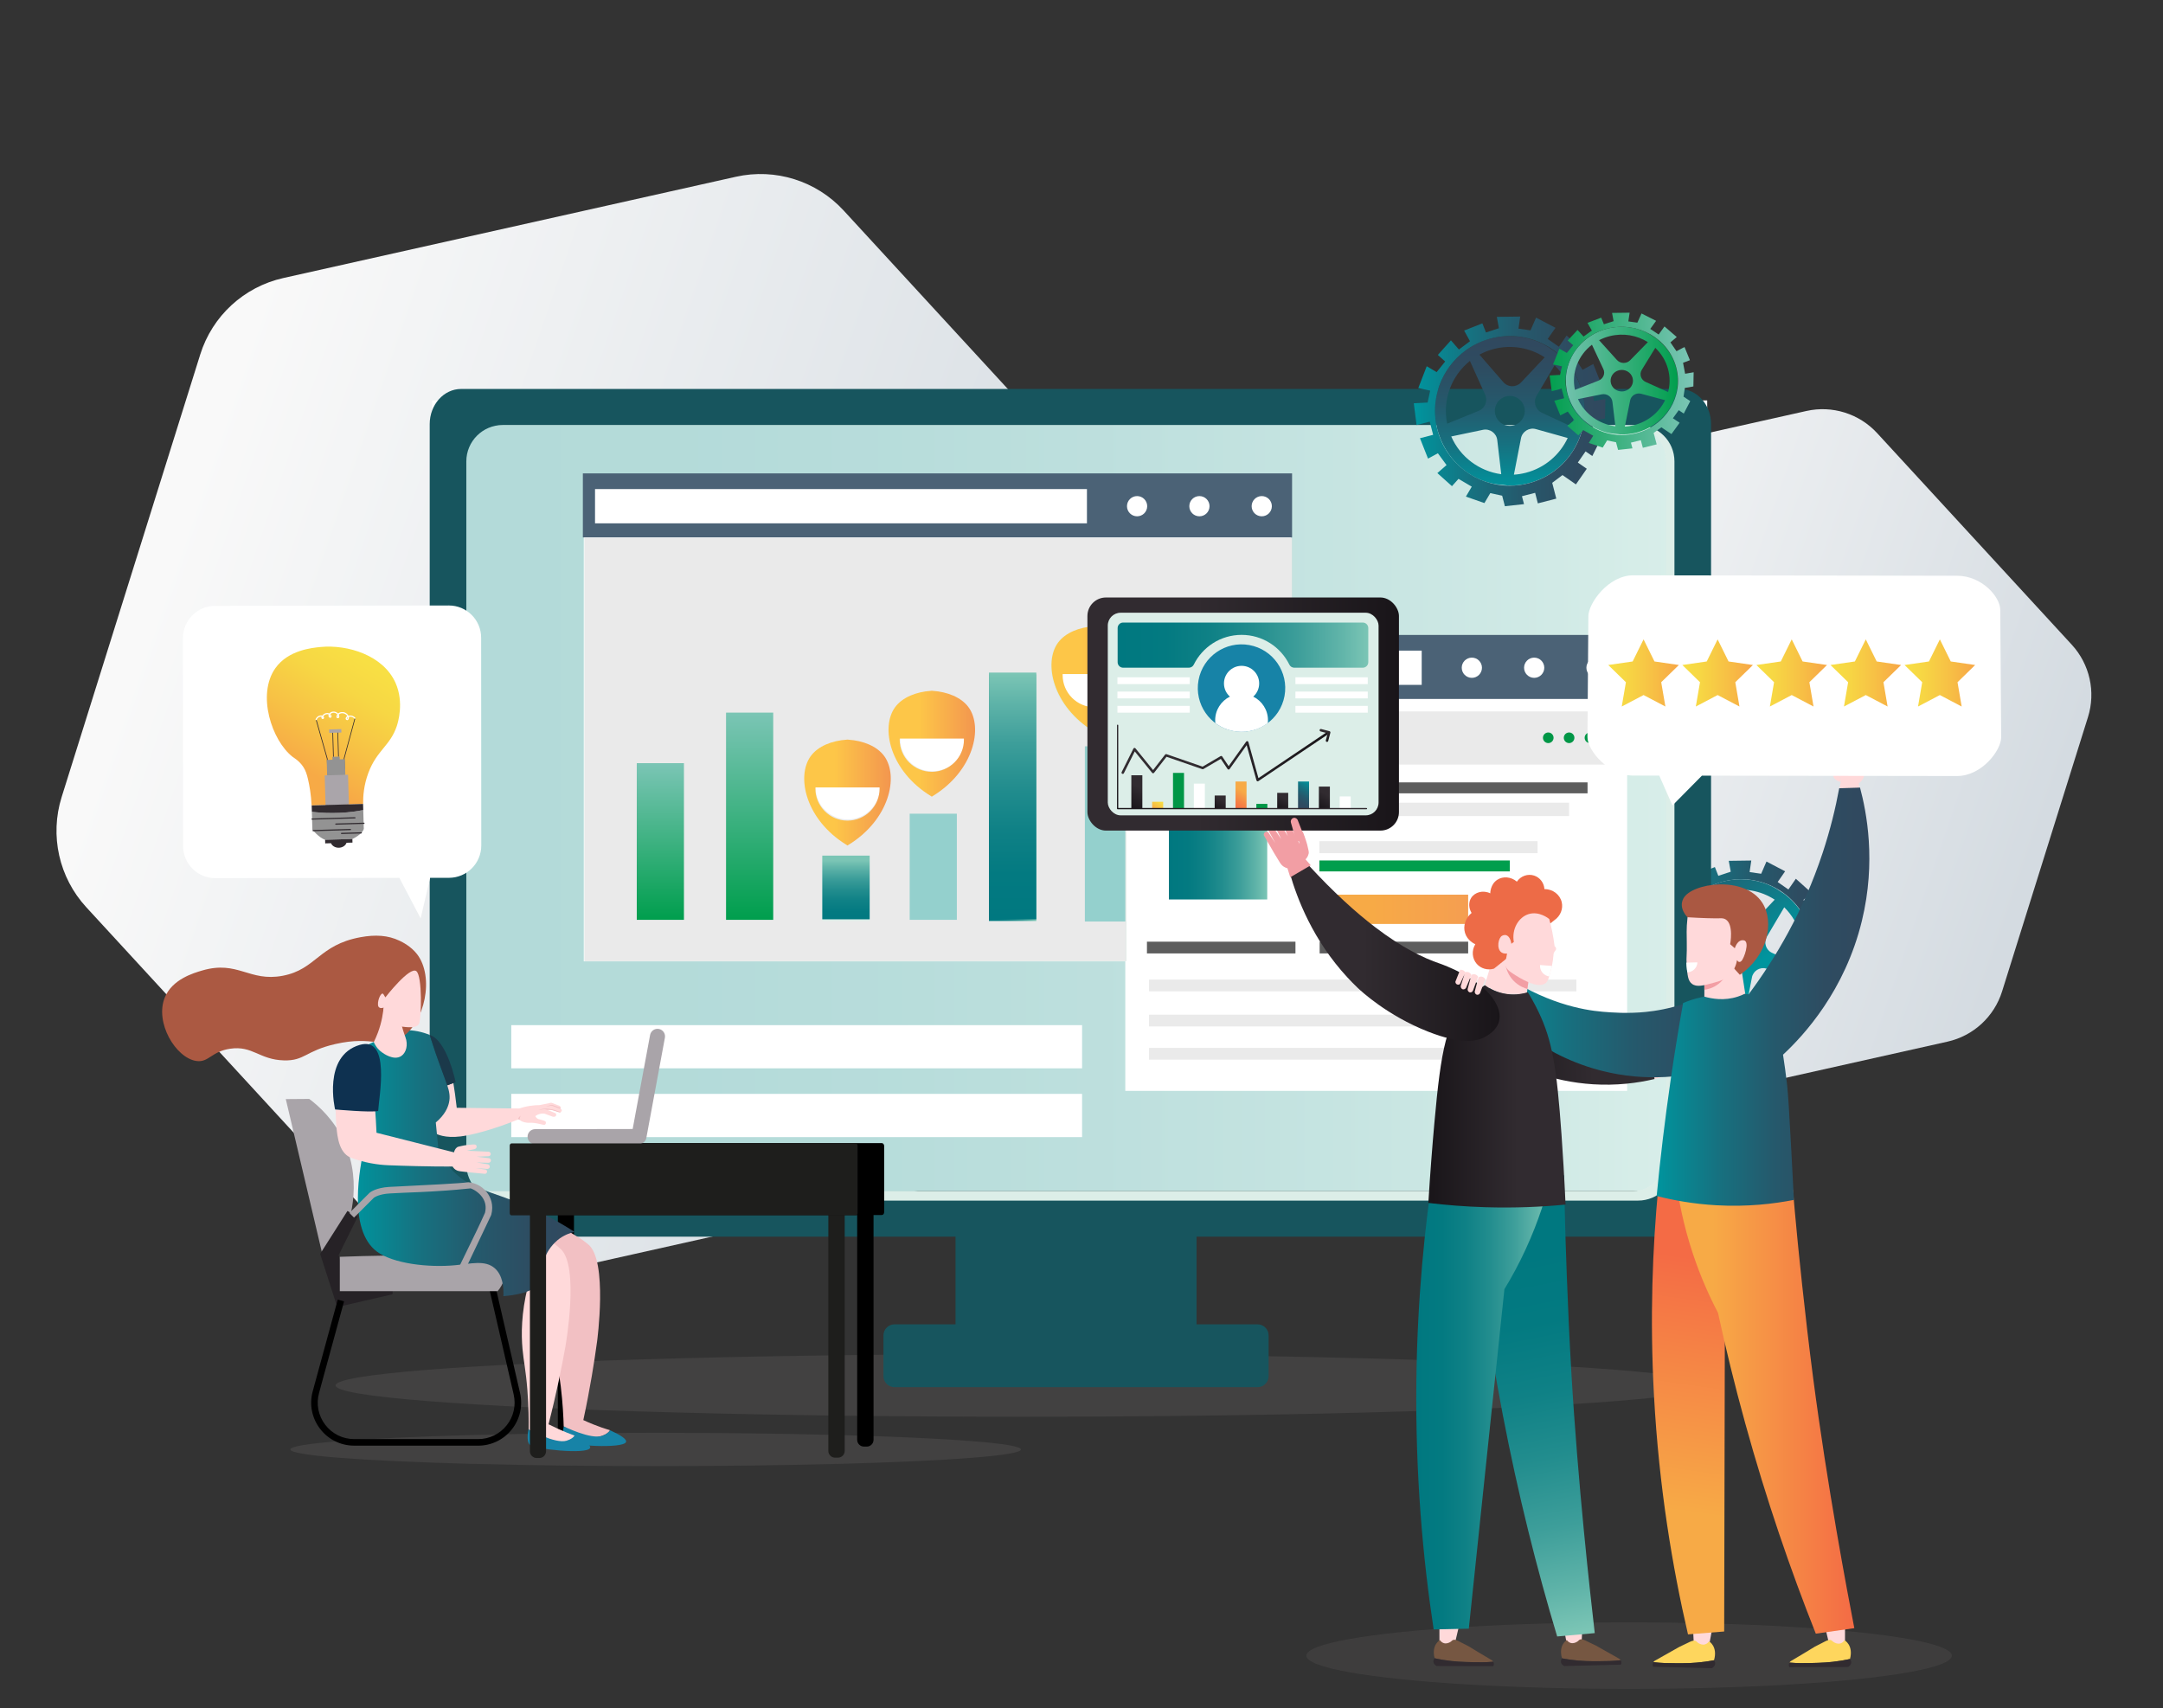
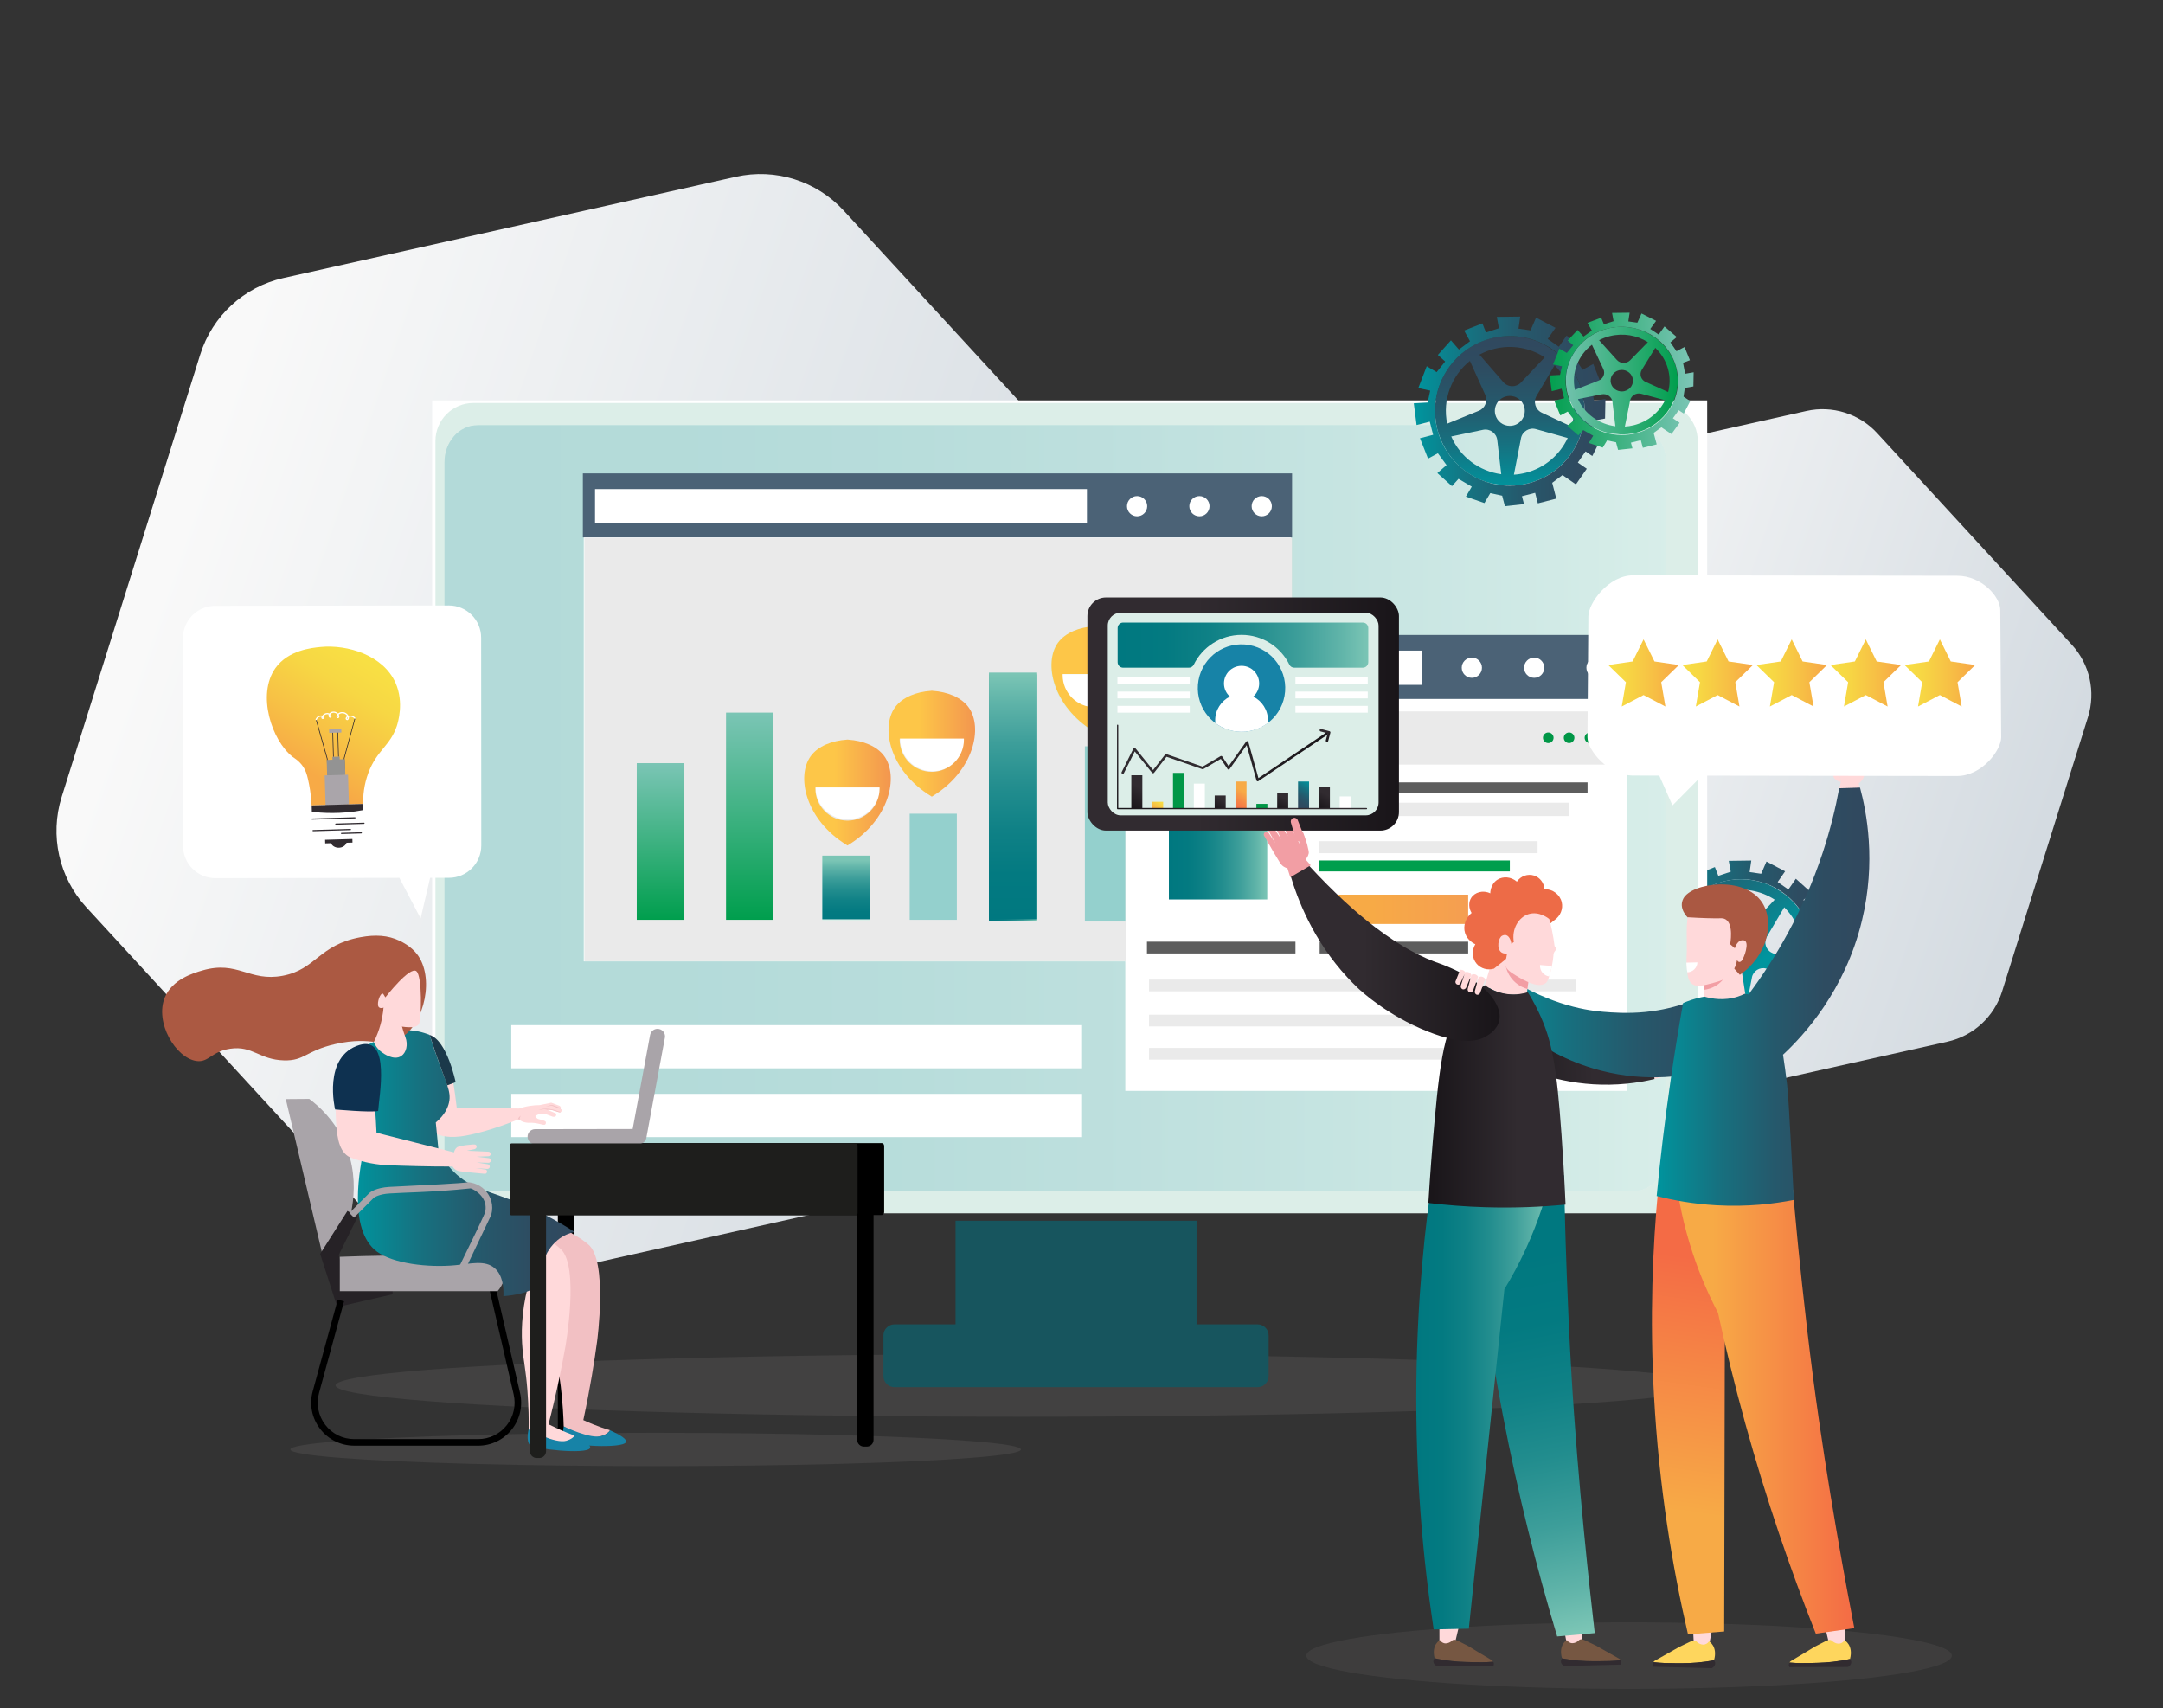
<svg xmlns="http://www.w3.org/2000/svg" xmlns:xlink="http://www.w3.org/1999/xlink" id="a" viewBox="0 0 1284 1014">
  <rect x="0" y="0" width="1284" height="1014" fill="#333333" stroke="none" />
  <defs>
    <style>.bz{fill:url(#bh);}.bz,.ca,.cb,.cc,.cd,.ce,.cf,.cg,.ch,.ci,.cj,.ck,.cl,.cm,.cn,.co,.cp,.cq,.cr,.cs,.ct,.cu,.cv,.cw,.cx,.cy,.cz,.da,.db,.dc,.dd,.de,.df,.dg,.dh,.di,.dj,.dk,.dl,.dm,.dn,.do,.dp,.dq,.dr,.ds,.dt,.du,.dv,.dw,.dx,.dy,.dz,.ea,.eb,.ec,.ed,.ee,.ef,.eg,.eh,.ei,.ej,.ek,.el,.em,.en,.eo,.ep,.eq,.er,.es,.et,.eu,.ev,.ew{stroke-width:0px;}.ex{clip-path:url(#am);}.ca{fill:url(#w);}.ey,.ej{fill:url(#m);}.cb{fill:url(#by);}.ez,.ck{fill:#17555e;}.fa{clip-path:url(#j);}.cc{fill:url(#bo);}.cd{fill:#a9a4a9;}.ce{fill:url(#ag);}.cf{fill:#94d0cd;}.cg{fill:url(#br);}.fb{clip-path:url(#t);}.ch{fill:url(#y);}.ci{fill:#1b394a;}.cj{fill:url(#bk);}.fc{fill:url(#be);}.cl{fill:url(#bi);}.cm{fill:url(#ad);}.cn{fill:url(#bn);}.co{fill:url(#an);}.cp{fill:#ab5942;}.fd{clip-path:url(#z);}.cq{fill:url(#g);}.cr{fill:url(#ar);}.cs{fill:url(#bu);}.ct{fill:#1783a7;}.cu{fill:url(#au);}.cw{fill:#aaa5aa;}.fe{clip-path:url(#p);}.cx{fill:url(#b);}.cy{opacity:.2;}.cy,.dj{fill:#7f7c7c;}.ff{clip-path:url(#aj);}.cz{fill:url(#at);}.da{fill:#939393;}.fg{clip-path:url(#az);}.fh{clip-path:url(#ab);}.fi{clip-path:url(#ac);}.db{fill:url(#q);}.fj{clip-path:url(#v);}.fk{clip-path:url(#x);}.fl{clip-path:url(#i);}.dc{fill:url(#ay);}.dd{fill:#dceee8;}.de{fill:none;}.df{fill:url(#av);}.dg{fill:url(#bj);}.fm{fill:url(#bd);}.dh{fill:url(#as);}.di{fill:#009e4d;}.dj{opacity:.15;}.fn{clip-path:url(#e);}.dk{fill:url(#bv);}.dl{fill:url(#bl);}.dm{fill:url(#bt);}.fo{clip-path:url(#l);}.fp{fill:#262226;}.fq{opacity:.34;}.dn{fill:#fff;}.do{fill:url(#bp);}.dp{fill:#312b30;}.dq{fill:url(#bx);}.dr{fill:#ed6b47;}.ds{fill:url(#bm);}.dt{fill:url(#bc);}.du{fill:#765742;}.dv{fill:url(#bw);}.fr{clip-path:url(#af);}.dw{fill:url(#aw);}.dx{fill:url(#d);}.fs{clip-path:url(#n);}.ft{fill:url(#o);}.dy{fill:url(#aq);}.dz{fill:#f2c0c3;}.ea{fill:url(#ap);}.eb{fill:#1e1e1c;}.ec{fill:url(#f);}.ed{fill:#fed65d;}.ee{fill:#ffd9da;}.ef{fill:#aa5842;}.eg{fill:url(#ba);}.fu{clip-path:url(#c);}.fv{clip-path:url(#ao);}.eh{fill:url(#ax);}.fw{clip-path:url(#u);}.ei{fill:url(#bq);}.ek{fill:#5d5d5d;}.fx{clip-path:url(#ak);}.fy{clip-path:url(#bb);}.el{fill:url(#ai);}.fz{clip-path:url(#ah);}.em{fill:url(#r);}.ga{clip-path:url(#s);}.en{fill:#4b6276;}.eo{fill:url(#ae);}.ep{fill:url(#aa);}.eq{fill:#009646;}.gb{clip-path:url(#h);}.er{fill:url(#bg);}.gc{fill:url(#bf);}.gd,.ev{fill:url(#k);}.es{fill:#0e3150;}.et{fill:#f29ea4;}.eu{fill:url(#bs);}.ew{fill:#eaeaea;}.ge{opacity:.3;}.gf{clip-path:url(#al);}</style>
    <linearGradient id="b" x1="324.84" y1="819.29" x2="653.07" y2="993.52" gradientTransform="translate(407.14 -368.8) rotate(-8.99)" gradientUnits="userSpaceOnUse">
      <stop offset=".01" stop-color="#f9f9f9" />
      <stop offset="1" stop-color="#d4dbe1" />
    </linearGradient>
    <clipPath id="c">
      <path class="de" d="m992.34,575.18c-5.87-22.8,7.85-46.05,30.66-51.92,22.8-5.87,46.05,7.85,51.92,30.65,5.87,22.8-7.85,46.05-30.66,51.92-3.57.92-7.14,1.36-10.66,1.36h0c-18.98,0-36.3-12.78-41.25-32.01m33.88-64.21l1.17,6.47-7.36,2.44-2.05-5.2-10.4,4.1,3.33,6.08c-2.1,1.57-4.2,3.15-6.29,4.72l-4.55-5.23-7.46,8.33,4.16,3.73-4.84,6.05-5.66-3.34-4.8,12.44,6.78,1.46-1.46,6.78-7.89.43,1.59,12.4,7.51-1.93,1.93,7.51-7.51,1.93,4.59,11.62,5.62-3.05,4.94,6.73-5.23,4.55,8.32,7.46,3.73-4.16,7.55,4.46-3.34,5.66,10.55,3.69,3.35-5.66,6.78,1.45,1.55,6.01,10.89-1.21-1.16-4.5,7.51-1.93,1.55,6.01,10.51-2.71-2.32-9.01c1.95-1.47,3.91-2.95,5.86-4.42l7.64,5.31,6.19-8.91-5.09-3.54,4.42-6.37,3.82,2.65,4.92-9.8-5.09-3.54.99-6.86,6.47-1.17.21-11.18-6.47,1.17-1.56-8.63,5.2-2.05-4.1-10.4-6.08,3.33-4.6-6.97,4.81-4.21-9.3-8.35-4.42,6.37-6.37-4.42,4.42-6.37-11.07-5.8-3.15,7.25-6.86-.99.99-6.86-13.34.18Z" />
    </clipPath>
    <linearGradient id="d" x1="-884.99" y1="919.08" x2="-883.99" y2="919.08" gradientTransform="translate(97799.97 101115.94) scale(109.4 -109.4)" gradientUnits="userSpaceOnUse">
      <stop offset="0" stop-color="#00959e" />
      <stop offset=".04" stop-color="#038f99" />
      <stop offset=".3" stop-color="#17707f" />
      <stop offset=".55" stop-color="#25596c" />
      <stop offset=".79" stop-color="#2e4c61" />
      <stop offset="1" stop-color="#31485e" />
    </linearGradient>
    <clipPath id="e">
      <path class="de" d="m1000.24,579.13l18.09-3.79c3.91-.82,7.67,1.89,8.14,5.86l2.28,19.45c-12.4-1.68-23.37-9.71-28.51-21.52m39.74,1.04c.76-3.89,4.68-6.31,8.5-5.24l18.13,5.07c-4.46,9.49-12.96,17-23.9,19.82-2.26.58-4.52.93-6.76,1.07l4.04-20.73Zm-14.62-13.5c-1.18-4.56,1.57-9.21,6.13-10.38,4.56-1.17,9.21,1.57,10.38,6.13,1.17,4.56-1.57,9.21-6.13,10.38-.71.18-1.43.27-2.13.27-3.8,0-7.26-2.55-8.25-6.4m26.49-1.11c-3.63-1.7-5.01-6.15-2.97-9.61l10.28-17.4c4.58,4.49,8.03,10.24,9.75,16.91,1.58,6.15,1.5,12.33.03,18.08l-17.08-7.98Zm-40.96-29.49l8.72,19.31c1.58,3.51-.06,7.63-3.62,9.08l-18.06,7.37c-2.82-13.75,2.56-27.44,12.96-35.76m19.05,12.08l-13.63-15.67c2.55-1.37,5.3-2.47,8.22-3.22,10.3-2.65,20.71-.62,28.97,4.76l-13.5,14.34c-1.34,1.43-3.14,2.13-4.94,2.13-1.89,0-3.78-.78-5.13-2.33m-7.12-24.9c-4.68,1.21-8.88,3.15-12.71,5.67v.03c-14.52,9.57-22.15,27.47-18,45.26.07.32.14.64.22.96.22.87.48,1.73.76,2.57.03.09.06.04.09.13,5.41,16.29,19.91,27.9,36.3,28.83h0c.84,0,1.68.27,2.53.3l.21.07c3.96.13,8-.25,12.02-1.29,22.8-5.87,36.53-29.1,30.66-51.9-2.14-8.33-6.79-15.43-12.7-20.82-1.44-1.32-2.89-2.52-4.74-3.62h0c-6.64-4.82-15.11-7.55-23.95-7.55-3.54,0-7.14.44-10.7,1.36" />
    </clipPath>
    <linearGradient id="f" x1="-907.54" y1="905.88" x2="-906.54" y2="905.88" gradientTransform="translate(124563.81 -123176.04) rotate(-90) scale(136.36 -136.36)" xlink:href="#d" />
    <linearGradient id="g" x1="-422.96" y1="647.95" x2="99.79" y2="925.44" xlink:href="#b" />
    <clipPath id="h">
      <path class="de" d="m263.87,685.16v-410.9c0-12.05,8.73-21.82,19.49-21.82h686.13c10.76,0,19.49,9.77,19.49,21.82v410.9c0,12.05-8.73,21.82-19.49,21.82H283.36c-10.76,0-19.49-9.77-19.49-21.82m17.18-445.96c-12.46,0-22.56,10.1-22.56,22.56v435.88c0,12.46,10.1,22.56,22.56,22.56h704.21c12.46,0,22.56-10.1,22.56-22.56v-435.88c0-12.46-10.1-22.56-22.56-22.56H281.05Z" />
    </clipPath>
    <clipPath id="i">
      <rect class="de" x="46.67" y="1.83" width="1280.69" height="920.06" />
    </clipPath>
    <clipPath id="j">
      <rect class="de" x="46.67" y="1.83" width="1280.69" height="920.06" />
    </clipPath>
    <linearGradient id="k" x1="263.87" y1="479.7" x2="988.98" y2="479.7" gradientUnits="userSpaceOnUse">
      <stop offset="0" stop-color="#008a80" />
      <stop offset=".19" stop-color="#038b81" />
      <stop offset=".37" stop-color="#0f9186" />
      <stop offset=".54" stop-color="#229a8e" />
      <stop offset=".72" stop-color="#3da79a" />
      <stop offset=".89" stop-color="#60b8a9" />
      <stop offset="1" stop-color="#7bc5b5" />
    </linearGradient>
    <clipPath id="l">
      <path class="ev" d="m303.48,649.29h338.89v25.7h-338.89v-25.7Zm0-40.82h338.89v25.7h-338.89v-25.7Zm43.03-288.82v-37.96h419.97v95.34h199.47v270.51h-297.99v-76.85h-321.45v-251.03Zm-63.15-67.22c-10.76,0-19.49,9.77-19.49,21.82v410.9c0,12.05,8.73,21.82,19.49,21.82h686.13c10.76,0,19.49-9.77,19.49-21.82v-410.9c0-12.05-8.73-21.82-19.49-21.82H283.36Z" />
    </clipPath>
    <linearGradient id="m" x1="251.4" y1="475.54" x2="1001.46" y2="475.54" gradientUnits="userSpaceOnUse">
      <stop offset="0" stop-color="#007880" />
      <stop offset=".19" stop-color="#037a81" />
      <stop offset=".37" stop-color="#0f8186" />
      <stop offset=".54" stop-color="#228d8e" />
      <stop offset=".72" stop-color="#3d9e9a" />
      <stop offset=".89" stop-color="#60b4a9" />
      <stop offset="1" stop-color="#7bc5b5" />
    </linearGradient>
    <clipPath id="n">
      <rect class="ej" x="251.4" y="242.73" width="750.06" height="465.63" />
    </clipPath>
    <linearGradient id="o" x1="263.87" y1="479.7" x2="988.98" y2="479.7" xlink:href="#m" />
    <linearGradient id="q" x1="263.87" y1="479.7" x2="988.98" y2="479.7" xlink:href="#m" />
    <clipPath id="p">
      <rect class="db" x="263.87" y="252.43" width="725.11" height="454.54" />
    </clipPath>
    <linearGradient id="r" x1="263.87" y1="479.7" x2="988.98" y2="479.7" xlink:href="#m" />
    <clipPath id="s">
      <rect class="de" x="46.67" y="1.83" width="1280.69" height="920.06" />
    </clipPath>
    <clipPath id="t">
      <rect class="de" x="46.67" y="1.83" width="1280.69" height="920.06" />
    </clipPath>
    <clipPath id="u">
      <rect class="de" x="46.67" y="1.83" width="1280.69" height="920.06" />
    </clipPath>
    <clipPath id="v">
      <rect class="de" x="488.13" y="507.87" width="28.12" height="37.82" />
    </clipPath>
    <linearGradient id="w" x1="-897.31" y1="877.25" x2="-895.93" y2="877.25" gradientTransform="translate(24439.66 -23939.25) rotate(-90) scale(27.29 -27.29)" xlink:href="#m" />
    <clipPath id="x">
      <rect class="de" x="587.06" y="400.25" width="28.12" height="146.44" />
    </clipPath>
    <linearGradient id="y" x1="-846.88" y1="925.52" x2="-845.49" y2="925.52" gradientTransform="translate(17770.24 19252.34) scale(20.29 -20.29)" xlink:href="#m" />
    <clipPath id="z">
      <rect class="de" x="587.06" y="399.25" width="28.12" height="146.44" />
    </clipPath>
    <linearGradient id="aa" x1="-900.05" y1="906.47" x2="-898.66" y2="906.47" gradientTransform="translate(96369.54 -94543.96) rotate(-90) scale(105.65 -105.65)" xlink:href="#m" />
    <clipPath id="ab">
      <rect class="de" x="46.67" y="1.83" width="1280.69" height="920.06" />
    </clipPath>
    <clipPath id="ac">
      <rect class="de" x="46.67" y="1.83" width="1280.69" height="920.06" />
    </clipPath>
    <linearGradient id="ad" x1="783.37" y1="539.75" x2="871.53" y2="539.75" gradientUnits="userSpaceOnUse">
      <stop offset=".35" stop-color="#f7aa46" />
      <stop offset="1" stop-color="#f59e51" />
    </linearGradient>
    <linearGradient id="ae" x1="693.88" y1="504.73" x2="752.26" y2="504.73" xlink:href="#m" />
    <clipPath id="af">
      <path class="de" d="m861.48,259.08l18.85-3.95c4.07-.85,7.99,1.97,8.47,6.1l2.37,20.26c-12.92-1.75-24.34-10.12-29.69-22.41m41.4,1.09c.79-4.05,4.87-6.57,8.85-5.46l18.89,5.28c-4.64,9.89-13.49,17.71-24.9,20.65-2.35.6-4.7.97-7.04,1.12l4.21-21.59Zm-15.23-14.06c-1.22-4.75,1.64-9.59,6.39-10.81,4.75-1.22,9.59,1.64,10.82,6.39,1.22,4.75-1.64,9.59-6.39,10.82-.74.19-1.49.28-2.22.28-3.95,0-7.56-2.66-8.6-6.67m27.59-1.16c-3.78-1.77-5.22-6.41-3.1-10l10.7-18.13c4.77,4.68,8.37,10.67,10.15,17.61,1.65,6.4,1.56,12.85.03,18.83l-17.79-8.31Zm-42.67-30.71l9.08,20.11c1.65,3.65-.06,7.95-3.77,9.46l-18.81,7.68c-2.94-14.32,2.66-28.58,13.5-37.25m19.84,12.58l-14.19-16.32c2.65-1.43,5.52-2.57,8.56-3.36,10.73-2.76,21.57-.65,30.18,4.96l-14.06,14.93c-1.4,1.49-3.28,2.22-5.15,2.22-1.97,0-3.93-.82-5.34-2.43m-7.42-25.94c-4.87,1.25-9.25,3.28-13.23,5.9v.03c-15.12,9.97-23.07,28.61-18.75,47.14.08.34.15.67.23,1.01.23.91.5,1.8.79,2.68l.09.14c5.64,16.97,20.74,29.06,37.81,30.03h0c.87,0,1.75.28,2.63.31l.22.08c4.12.13,8.33-.26,12.52-1.34,23.75-6.12,38.05-30.31,31.93-54.06-2.23-8.68-7.07-16.07-13.23-21.69-1.5-1.37-3.01-2.63-4.94-3.78h0c-6.91-5.02-15.74-7.86-24.94-7.86-3.69,0-7.44.46-11.15,1.41" />
    </clipPath>
    <linearGradient id="ag" x1="-898.38" y1="898.38" x2="-896.99" y2="898.38" gradientTransform="translate(59739.44 -58553.92) rotate(-90) scale(65.5 -65.5)" xlink:href="#d" />
    <clipPath id="ah">
      <path class="de" d="m853.25,254.96c-6.12-23.75,8.18-47.96,31.93-54.08,23.75-6.12,47.96,8.18,54.08,31.93,6.12,23.75-8.18,47.96-31.93,54.08-3.71.96-7.44,1.41-11.11,1.41h0c-19.78,0-37.81-13.31-42.97-33.34m35.3-66.88l1.22,6.74-7.66,2.54-2.14-5.42-10.83,4.27,3.47,6.34c-2.19,1.64-4.37,3.28-6.56,4.92l-4.74-5.45-7.77,8.67,4.34,3.89-5.05,6.3-5.9-3.48-5,12.96,7.06,1.52-1.52,7.06-8.22.45,1.66,12.91,7.82-2.01,2.01,7.82-7.82,2.01,4.79,12.11,5.85-3.17,5.14,7.01-5.45,4.74,8.67,7.77,3.89-4.34,7.86,4.64-3.48,5.9,10.99,3.84,3.48-5.9,7.06,1.52,1.61,6.25,11.35-1.25-1.21-4.69,7.82-2.01,1.61,6.26,10.95-2.82-2.42-9.38c2.04-1.53,4.07-3.07,6.11-4.6l7.96,5.53,6.45-9.28-5.31-3.68,4.6-6.63,3.98,2.76,5.12-10.21-5.31-3.68,1.03-7.15,6.74-1.22.22-11.64-6.74,1.22-1.62-8.99,5.42-2.14-4.28-10.83-6.34,3.46-4.79-7.26,5.01-4.39-9.69-8.69-4.6,6.63-6.63-4.6,4.61-6.63-11.53-6.04-3.28,7.55-7.15-1.03,1.03-7.15-13.89.18Z" />
    </clipPath>
    <linearGradient id="ai" x1="-886.77" y1="919.73" x2="-885.38" y2="919.73" gradientTransform="translate(73635.5 75746.89) scale(82.09 -82.09)" xlink:href="#d" />
    <clipPath id="aj">
      <rect class="de" x="46.67" y="1.83" width="1280.69" height="920.06" />
    </clipPath>
    <clipPath id="ak">
      <rect class="de" x="53.31" y="1.83" width="1280.69" height="920.06" />
    </clipPath>
    <clipPath id="al">
      <rect class="de" x="46.67" y="1.83" width="1280.69" height="920.06" />
    </clipPath>
    <clipPath id="am">
      <path class="de" d="m222.62,618.11c-3.29,1.55-6.58,3.1-9.87,4.65,15.79,6.19,5.62,41.12,5.62,41.12-.99,5.62-1.97,11.25-2.96,16.87.29.06.6.12.89.17-2.7,11.58-10.06,49.04,7.46,62.02,9.62,7.12,30.41,9.58,46.32,8.09,9.47-.89,17.82-3.23,23.56,1.73,4.78,4.14,5.4,11.31,5.2,16.63,15.69-1.29,21.04-5.73,22.87-9.82,2.13-4.77-.61-9.31,3.23-16.17,2.64-4.7,6.2-7.48,7.39-8.32,3.43-2.4,6.75-3.38,8.78-3.81-12.35-7.95-23.13-13.06-30.84-16.29-19.41-8.13-30.41-9.01-40.89-19.41-4.33-4.29-7.31-8.97-9.4-13.25l.27-.03c-.49-5.38-1.01-10.73-1.55-16,5.47-4.6,7.2-8.94,7.84-11.82,1.51-6.86-1.86-11.64-7.89-29.12-1.63-4.71-2.84-8.59-3.59-11.04-1.88-.77-4.24-1.57-7.04-2.12-2.65-.52-5.02-.69-6.98-.7l-18.42,6.63Z" />
    </clipPath>
    <linearGradient id="an" x1="-890.8" y1="918.2" x2="-889.42" y2="918.2" gradientTransform="translate(86885.29 90035.35) scale(97.3 -97.3)" xlink:href="#d" />
    <clipPath id="ao">
      <rect class="de" x="46.59" y="2.03" width="1280.69" height="920.06" />
    </clipPath>
    <linearGradient id="ap" x1="903.9" y1="742.76" x2="948.81" y2="966.1" xlink:href="#m" />
    <linearGradient id="aq" x1="840.73" y1="829.29" x2="921.12" y2="829.29" xlink:href="#m" />
    <linearGradient id="ar" x1="5687.2" y1="977.35" x2="5654.98" y2="747.99" gradientTransform="translate(6671.38) rotate(-180) scale(1 -1)" gradientUnits="userSpaceOnUse">
      <stop offset=".35" stop-color="#f7aa46" />
      <stop offset="1" stop-color="#f46b45" />
    </linearGradient>
    <linearGradient id="as" x1="-5282.97" y1="834.21" x2="-5153.75" y2="834.21" gradientTransform="translate(6254.5)" xlink:href="#ar" />
    <linearGradient id="at" x1="854.52" y1="705.51" x2="957.99" y2="705.51" gradientTransform="translate(-8.56 -45.92) rotate(-2.65)" gradientUnits="userSpaceOnUse">
      <stop offset="0" stop-color="#191519" />
      <stop offset=".65" stop-color="#312b30" />
    </linearGradient>
    <linearGradient id="au" x1="882" y1="607.94" x2="1041.75" y2="607.94" gradientTransform="matrix(1,0,0,1,0,0)" xlink:href="#d" />
    <linearGradient id="av" x1="847.9" y1="650.79" x2="929.35" y2="650.79" gradientTransform="matrix(1,0,0,1,0,0)" xlink:href="#at" />
    <linearGradient id="aw" x1="765.61" y1="565.74" x2="890.21" y2="565.74" gradientUnits="userSpaceOnUse">
      <stop offset=".35" stop-color="#312b30" />
      <stop offset="1" stop-color="#191519" />
    </linearGradient>
    <linearGradient id="ax" x1="983.44" y1="591.62" x2="1109.69" y2="591.62" gradientTransform="matrix(1,0,0,1,0,0)" xlink:href="#d" />
    <linearGradient id="ay" x1="-1332.79" y1="2062.97" x2="-1289.84" y2="2127.39" gradientTransform="translate(-1175.19 -1630.6) rotate(178.33) scale(1 -1)" gradientUnits="userSpaceOnUse">
      <stop offset="0" stop-color="#f8df44" />
      <stop offset=".25" stop-color="#f7d744" />
      <stop offset=".62" stop-color="#f7c145" />
      <stop offset=".95" stop-color="#f7aa46" />
    </linearGradient>
    <clipPath id="az">
      <path class="de" d="m936.73,236.9l14.09-2.84c3.04-.61,5.98,1.42,6.34,4.39l1.77,14.58c-9.66-1.26-18.2-7.28-22.21-16.13m30.96.78c.59-2.92,3.64-4.73,6.62-3.93l14.13,3.8c-3.47,7.12-10.09,12.74-18.62,14.86-1.76.44-3.52.7-5.27.81l3.15-15.54Zm-11.39-10.12c-.91-3.42,1.22-6.9,4.78-7.78,3.55-.88,7.17,1.18,8.09,4.6.91,3.42-1.22,6.9-4.78,7.78-.56.14-1.11.2-1.66.2-2.96,0-5.66-1.92-6.43-4.8m20.63-.83c-2.83-1.27-3.91-4.61-2.32-7.2l8.01-13.05c3.57,3.37,6.26,7.68,7.59,12.67,1.23,4.61,1.17,9.24.02,13.55l-13.3-5.98Zm-31.91-22.1l6.79,14.47c1.23,2.63-.05,5.72-2.82,6.81l-14.07,5.53c-2.2-10.31,1.99-20.57,10.1-26.81m14.84,9.06l-10.61-11.75c1.98-1.03,4.12-1.85,6.41-2.42,8.03-1.99,16.13-.47,22.57,3.57l-10.52,10.75c-1.05,1.07-2.45,1.6-3.85,1.6-1.47,0-2.94-.59-3.99-1.75m-5.55-18.67c-3.65.9-6.92,2.36-9.9,4.25v.02c-11.31,7.18-17.25,20.59-14.02,33.93.06.24.11.48.17.72.17.65.38,1.29.59,1.93l.07.1c4.21,12.21,15.51,20.92,28.28,21.62h0c.65,0,1.31.2,1.97.22l.17.05c3.08.1,6.23-.19,9.37-.97,17.76-4.4,28.45-21.81,23.88-38.91-1.67-6.24-5.29-11.57-9.89-15.61-1.12-.99-2.25-1.89-3.7-2.72h0c-5.17-3.61-11.77-5.66-18.65-5.66-2.76,0-5.56.33-8.34,1.02" />
    </clipPath>
    <linearGradient id="ba" x1="-878.86" y1="920.95" x2="-877.64" y2="920.95" gradientTransform="translate(52882.29 54669.27) scale(59.12 -59.12)" gradientUnits="userSpaceOnUse">
      <stop offset="0" stop-color="#7bc5b5" />
      <stop offset="1" stop-color="#009e4d" />
    </linearGradient>
    <clipPath id="bb">
      <path class="de" d="m930.43,234.12c-4.6-17.17,6.15-34.68,23.99-39.1,17.85-4.42,36.04,5.91,40.63,23.09,4.6,17.17-6.15,34.68-23.99,39.1-2.79.69-5.59,1.02-8.34,1.02h0c-14.86,0-28.41-9.62-32.29-24.11m26.52-48.36l.91,4.88-5.76,1.84-1.61-3.92-8.14,3.09,2.6,4.58c-1.64,1.18-3.29,2.37-4.93,3.56l-3.56-3.94-5.84,6.27,3.26,2.81-3.79,4.56-4.43-2.52-3.76,9.37,5.3,1.1-1.14,5.1-6.18.32,1.24,9.34,5.87-1.46,1.51,5.65-5.87,1.46,3.6,8.75,4.4-2.3,3.86,5.07-4.09,3.43,6.52,5.62,2.92-3.13,5.91,3.36-2.62,4.27,8.26,2.78,2.62-4.27,5.3,1.1,1.21,4.52,8.53-.91-.91-3.39,5.87-1.46,1.21,4.52,8.23-2.04-1.82-6.78c1.53-1.11,3.06-2.22,4.59-3.33l5.98,4,4.85-6.71-3.99-2.66,3.46-4.8,2.99,2,3.85-7.38-3.99-2.66.78-5.17,5.07-.88.16-8.42-5.07.88-1.22-6.5,4.07-1.55-3.21-7.83-4.76,2.51-3.6-5.25,3.76-3.17-7.28-6.29-3.46,4.8-4.98-3.33,3.46-4.8-8.66-4.37-2.46,5.46-5.37-.75.78-5.17-10.44.13Z" />
    </clipPath>
    <linearGradient id="bc" x1="-882.21" y1="920.46" x2="-880.98" y2="920.46" gradientTransform="translate(62302.14 64269.73) scale(69.58 -69.58)" gradientUnits="userSpaceOnUse">
      <stop offset="0" stop-color="#009e4d" />
      <stop offset="1" stop-color="#7bc5b5" />
    </linearGradient>
    <linearGradient id="bd" x1="527.45" y1="441.45" x2="578.84" y2="441.45" gradientUnits="userSpaceOnUse">
      <stop offset=".35" stop-color="#fdc648" />
      <stop offset="1" stop-color="#f3964f" />
    </linearGradient>
    <linearGradient id="be" x1="477.4" y1="470.43" x2="528.79" y2="470.43" xlink:href="#bd" />
    <linearGradient id="bf" x1="624.17" y1="403.12" x2="675.56" y2="403.12" xlink:href="#bd" />
    <linearGradient id="bg" x1="998.67" y1="399.45" x2="1040.58" y2="399.45" gradientTransform="matrix(1,0,0,1,0,0)" xlink:href="#ay" />
    <linearGradient id="bh" x1="1042.64" y1="399.45" x2="1084.55" y2="399.45" gradientTransform="matrix(1,0,0,1,0,0)" xlink:href="#ay" />
    <linearGradient id="bi" x1="1086.61" y1="399.45" x2="1128.53" y2="399.45" gradientTransform="matrix(1,0,0,1,0,0)" xlink:href="#ay" />
    <linearGradient id="bj" x1="1130.58" y1="399.45" x2="1172.5" y2="399.45" gradientTransform="matrix(1,0,0,1,0,0)" xlink:href="#ay" />
    <linearGradient id="bk" x1="954.69" y1="399.45" x2="996.61" y2="399.45" gradientTransform="matrix(1,0,0,1,0,0)" xlink:href="#ay" />
    <linearGradient id="bl" x1="445" y1="423" x2="445" y2="546" gradientTransform="matrix(1,0,0,1,0,0)" xlink:href="#ba" />
    <linearGradient id="bm" x1="392" y1="453" x2="392" y2="546" gradientTransform="matrix(1,0,0,1,0,0)" xlink:href="#ba" />
    <linearGradient id="bn" x1="645.51" y1="423.85" x2="830.44" y2="423.85" gradientTransform="translate(1475.95 847.69) rotate(-180)" xlink:href="#aw" />
    <linearGradient id="bo" x1="663.45" y1="382.94" x2="812.24" y2="382.94" xlink:href="#m" />
    <linearGradient id="bp" x1="665.74" y1="449.09" x2="788.45" y2="449.09" xlink:href="#aw" />
    <linearGradient id="bq" x1="7461.82" y1="-2430.18" x2="7470.49" y2="-2430.18" gradientTransform="translate(-5069.79 -4792.91) rotate(59.78)" xlink:href="#aw" />
    <linearGradient id="br" x1="679.96" y1="461.26" x2="669.74" y2="478.92" xlink:href="#aw" />
    <linearGradient id="bs" x1="688.92" y1="475.01" x2="685.52" y2="480.89" gradientTransform="matrix(1,0,0,1,0,0)" xlink:href="#ay" />
    <linearGradient id="bt" x1="726.83" y1="471.77" x2="721.83" y2="480.43" xlink:href="#aw" />
    <linearGradient id="bu" x1="741" y1="464.5" x2="732.4" y2="479.39" gradientTransform="matrix(1,0,0,1,0,0)" xlink:href="#ar" />
    <linearGradient id="bv" x1="764.29" y1="470.38" x2="758.59" y2="480.23" xlink:href="#aw" />
    <linearGradient id="bw" x1="778.11" y1="464.5" x2="769.51" y2="479.39" gradientTransform="matrix(1,0,0,1,0,0)" xlink:href="#d" />
    <linearGradient id="bx" x1="789.83" y1="467.13" x2="782.53" y2="479.76" xlink:href="#aw" />
    <linearGradient id="by" x1="745.29" y1="441.46" x2="707.91" y2="506.11" xlink:href="#aw" />
  </defs>
  <path class="cx" d="m1156.09,618.3l-166.55,37.27c-15.34,3.43-31.35-1.58-41.99-13.15l-115.55-125.6c-10.64-11.57-14.31-27.94-9.61-42.94l51-162.87c4.7-15,17.04-26.36,32.38-29.79l166.55-37.27c15.34-3.43,31.35,1.58,41.99,13.15l115.55,125.6c10.64,11.57,14.31,27.94,9.61,42.94l-51,162.87c-4.7,15-17.04,26.36-32.38,29.79Z" />
  <g class="fu">
    <rect class="dx" x="978.89" y="510.79" width="109.24" height="108.11" />
  </g>
  <g class="fn">
    <rect class="ec" x="971.75" y="502.75" width="125.26" height="123.62" transform="translate(-134.03 717.85) rotate(-36.1)" />
  </g>
  <ellipse class="cy" cx="606.5" cy="822.38" rx="407.3" ry="18.58" />
  <path class="cq" d="m570.23,701.03l-268.67,60.12c-23.36,5.23-47.73-2.41-63.94-20.02l-186.4-202.61c-16.21-17.62-21.78-42.54-14.63-65.38L118.87,210.4c7.15-22.84,25.95-40.13,49.31-45.36l268.67-60.12c23.36-5.23,47.73,2.41,63.94,20.02l186.4,202.61c16.21,17.62,21.78,42.54,14.63,65.38l-82.27,262.73c-7.15,22.84-25.95,40.13-49.31,45.36Z" />
  <rect class="dn" x="256.54" y="237.68" width="756.88" height="469.32" />
  <ellipse class="cy" cx="389.21" cy="860.38" rx="216.84" ry="9.89" />
  <g class="gb">
    <rect class="dd" x="258.48" y="239.2" width="749.34" height="481.01" />
  </g>
  <rect class="dd" x="347.02" y="319.45" width="419.97" height="251.03" />
  <g class="fl">
    <path class="dn" d="m684.12,300.5c0,3.49-2.83,6.31-6.32,6.31s-6.31-2.83-6.31-6.31,2.83-6.32,6.31-6.32,6.32,2.83,6.32,6.32" />
    <path class="dn" d="m718.64,300.5c0,3.49-2.83,6.31-6.32,6.31s-6.31-2.83-6.31-6.31,2.83-6.32,6.31-6.32,6.32,2.83,6.32,6.32" />
    <path class="dn" d="m753.16,300.5c0,3.49-2.83,6.31-6.32,6.31s-6.31-2.83-6.31-6.31,2.83-6.32,6.31-6.32,6.32,2.83,6.32,6.32" />
    <path class="dn" d="m630.41,400.25c0,.22-.03.43-.03.65,0,10.53,8.54,19.07,19.07,19.07s19.07-8.54,19.07-19.07c0-.22-.03-.43-.03-.65h-38.08Z" />
    <path class="dn" d="m534.4,438.08c0,.22-.03.43-.03.65,0,10.53,8.54,19.07,19.07,19.07s19.07-8.54,19.07-19.07c0-.22-.03-.43-.03-.65h-38.08Z" />
    <path class="dn" d="m484.61,459.74c0,.22-.03.43-.03.65,0,10.53,8.54,19.07,19.07,19.07s19.07-8.54,19.07-19.07c0-.22-.03-.43-.03-.65h-38.08Z" />
  </g>
  <g class="fa">
    <path class="dn" d="m680.19,454.56c0,.22-.03.43-.03.65,0,10.53,8.54,19.07,19.07,19.07s19.07-8.54,19.07-19.07c0-.22-.03-.43-.03-.65h-38.08Z" />
  </g>
  <rect class="dn" x="358.04" y="290.34" width="292.01" height="20.33" />
  <rect class="dn" x="679.48" y="385.67" width="170.03" height="20.33" />
  <g class="ge">
    <path class="gd" d="m303.48,649.29h338.89v25.7h-338.89v-25.7Zm0-40.82h338.89v25.7h-338.89v-25.7Zm43.03-288.82v-37.96h419.97v95.34h199.47v270.51h-297.99v-76.85h-321.45v-251.03Zm-63.15-67.22c-10.76,0-19.49,9.77-19.49,21.82v410.9c0,12.05,8.73,21.82,19.49,21.82h686.13c10.76,0,19.49-9.77,19.49-21.82v-410.9c0-12.05-8.73-21.82-19.49-21.82H283.36Z" />
    <g class="fo">
      <g class="fq">
        <rect class="ey" x="251.4" y="242.73" width="750.06" height="465.63" />
        <g class="fs">
          <rect class="ft" x="263.87" y="252.43" width="725.11" height="454.54" />
          <g class="fe">
            <rect class="em" x="263.87" y="252.43" width="725.11" height="454.54" />
          </g>
        </g>
      </g>
    </g>
  </g>
  <g class="ga">
    <path class="ew" d="m766.99,319.45h-419.97v251.04h321.45v-154.02c-4.14,6.59-10.26,12.89-18.53,17.95-.16.1-.32.2-.48.3-.16-.1-.32-.2-.48-.3-24.44-14.93-30.09-40.72-21.34-52.75,4.36-5.99,12.76-9.2,21.34-9.75v-.06c.16,0,.32.02.48.03.16,0,.32-.02.48-.03v.06c7,.44,13.87,2.66,18.53,6.71v-1.8h98.52v-57.38Zm-179.93,80.81h28.12v146.44h-28.12v-146.44Zm-98.92,108.62h28.13v37.82h-28.13v-37.82Z" />
    <path class="dn" d="m677.8,294.19c-3.49,0-6.31,2.83-6.31,6.32s2.83,6.31,6.31,6.31,6.32-2.83,6.32-6.31-2.83-6.32-6.32-6.32" />
    <path class="dn" d="m712.32,294.19c-3.49,0-6.31,2.83-6.31,6.32s2.83,6.31,6.31,6.31,6.32-2.83,6.32-6.31-2.83-6.32-6.32-6.32" />
    <path class="dn" d="m746.84,294.19c-3.49,0-6.31,2.83-6.31,6.32s2.83,6.31,6.31,6.31,6.32-2.83,6.32-6.31-2.83-6.32-6.32-6.32" />
  </g>
  <g class="fb">
-     <path class="dn" d="m668.46,400.25h-38.06c0,.22-.03.43-.03.65,0,10.53,8.54,19.07,19.07,19.07s18.26-7.75,19.02-17.6v-2.12Z" />
+     <path class="dn" d="m668.46,400.25h-38.06s18.26-7.75,19.02-17.6v-2.12Z" />
  </g>
  <g class="fw">
    <path class="dn" d="m572.48,438.08h-38.08c0,.22-.03.43-.03.65,0,10.53,8.54,19.07,19.07,19.07s19.07-8.54,19.07-19.07c0-.22-.03-.43-.03-.65" />
    <path class="dn" d="m522.22,466.7h-38.08c0,.22-.03.43-.03.65,0,10.53,8.54,19.07,19.07,19.07s19.07-8.54,19.07-19.07c0-.22-.03-.43-.03-.65" />
  </g>
  <g class="fj">
    <rect class="ca" x="488.13" y="507.87" width="28.12" height="37.82" />
  </g>
  <g class="fk">
    <rect class="ch" x="587.06" y="400.25" width="28.12" height="146.44" />
  </g>
  <g class="fd">
    <rect class="ep" x="587.06" y="399.25" width="28.12" height="146.44" />
  </g>
  <rect class="dn" x="358.04" y="290.34" width="292.01" height="20.33" />
  <g class="fh">
    <path class="dn" d="m882.82,389.52c-3.49,0-6.31,2.83-6.31,6.31s2.83,6.32,6.31,6.32,6.32-2.83,6.32-6.32-2.83-6.31-6.32-6.31" />
    <path class="dn" d="m917.34,389.52c-3.49,0-6.32,2.83-6.32,6.31s2.83,6.32,6.32,6.32,6.31-2.83,6.31-6.32-2.83-6.31-6.31-6.31" />
    <path class="dn" d="m951.86,389.52c-3.49,0-6.31,2.83-6.31,6.31s2.83,6.32,6.31,6.32,6.32-2.83,6.32-6.32-2.83-6.31-6.32-6.31" />
  </g>
  <rect class="dn" x="679.48" y="385.67" width="170.03" height="20.33" />
  <path class="ee" d="m327.22,654.54h.04s-.04,0-.04,0Z" />
  <g class="fi">
    <path class="cd" d="m169.65,652.41l21.92,92.97c4.24-4.1,8.49-8.21,12.73-12.31,2.01-4.8,11.75-29.44,0-55.29-6.03-13.27-15.25-21.39-20.73-25.48-4.64.04-9.28.07-13.92.11" />
  </g>
  <path class="fp" d="m190.05,744.3c3.38,10.51,6.77,21.02,10.15,31.53,10.95-2.52,21.89-5.04,32.84-7.56v-2.81h-26.56c-1.8-6.84-3.61-13.68-5.41-20.51,3.74-7.56,7.49-15.12,11.23-22.68-2.02-1.15-4.03-2.3-6.05-3.46-5.4,8.5-10.8,16.99-16.2,25.48" />
  <path class="dz" d="m239.3,612.04h0c-.31-.96-.63-2.02-.89-3.02-3.7-2.94-7.41-5.87-11.11-8.81-.14,1.5-.37,5.87,2.36,8.3.27.24,2.1,1.01,5.75,2.55,1.45.61,3.54,1.48,3.88.97" />
  <rect class="ew" x="677.8" y="422.29" width="280.37" height="31.56" />
  <rect class="dn" x="668.71" y="484.37" width="104.29" height="86.71" />
  <circle class="eq" cx="943.83" cy="437.94" r="3.15" />
  <circle class="eq" cx="931.45" cy="437.94" r="3.15" />
  <circle class="eq" cx="919.08" cy="437.94" r="3.15" />
  <rect class="ek" x="783.22" y="464.41" width="159.18" height="6.5" />
  <rect class="ew" x="783.22" y="476.47" width="148.24" height="7.92" />
  <rect class="ew" x="783.22" y="499.32" width="129.51" height="7.12" />
  <rect class="di" x="783.22" y="510.76" width="113.04" height="6.5" />
  <rect class="cm" x="783.37" y="531.06" width="88.16" height="17.39" />
  <rect class="ek" x="680.85" y="558.97" width="88.16" height="6.97" />
  <rect class="ek" x="783.37" y="558.97" width="88.16" height="6.97" />
  <rect class="ew" x="682.09" y="581.48" width="253.7" height="6.97" />
  <rect class="ew" x="682.09" y="602.31" width="253.7" height="6.97" />
  <rect class="ew" x="682.09" y="622.03" width="253.7" height="6.97" />
  <rect class="eo" x="693.88" y="475.53" width="58.38" height="58.38" />
-   <path class="ck" d="m997.07,230.88H273.73c-10.3,0-18.65,9.35-18.65,20.88v461.42c0,11.53,8.35,20.88,18.65,20.88h723.34c10.3,0,18.65-9.35,18.65-20.88V251.76c0-11.53-8.35-20.88-18.65-20.88Zm-3.08,460.18c0,11.93-9.67,21.6-21.59,21.6H298.41c-11.93,0-21.59-9.67-21.59-21.6v-417.17c0-11.93,9.67-21.6,21.59-21.6h673.99c11.93,0,21.59,9.67,21.59,21.6v417.17Z" />
  <path class="ez" d="m531,786.11h215.51c3.63,0,6.57,2.94,6.57,6.57v24.15c0,3.63-2.95,6.57-6.57,6.57h-215.51c-3.63,0-6.57-2.95-6.57-6.57v-24.15c0-3.63,2.95-6.57,6.57-6.57Z" />
  <rect class="ck" x="567.23" y="724.61" width="143.06" height="80.04" />
  <g class="fr">
    <rect class="ce" x="848.7" y="199.47" width="96.68" height="88.86" />
  </g>
  <g class="fz">
    <rect class="el" x="839.24" y="187.9" width="113.79" height="112.61" />
  </g>
  <g class="ff">
    <path class="ee" d="m333.42,658.67c-.11-.17-.26-.24-.82-.48.12-.16.32-.48.28-.85-.06-.46-.45-.76-.72-.94-.25-.17-4.61-1.68-4.93-1.85l-6.87,1.42c-1.75,0-3.79.13-6.05.5-2.36.38-4.41.94-6.12,1.52-12.35-.14-24.71-.28-37.06-.42-.64-5.83-1.37-10.8-2.01-14.72-9.81,3.9-17.47,6.1-22.82,7.34l.11.34c4.07,12.41,6.19,18.68,10.86,21.6.13.08.28.18.47.28,1.53.86,6.31,3.34,15.81,2.14,6.82-.86,19.2-4.01,34.46-10.2.25.25.62.57,1.11.89.66.43,1.58.85,3.23,1.12,2.06.33,2.27-.07,4.63.2,1.2.14,2.33.37,2.86.49,2.34.5,3.2.93,3.79.43.42-.36.54-1.09.33-1.57-.12-.27-.39-.56-2.35-1.12-1.64-.47-2.09-.44-2.73-.91-.6-.44-.93-1-1.11-1.38.49-.37,1.26-.85,2.3-1.17,1.29-.4,2.41-.37,3.08-.3,1.63.6,3.26,1.2,4.9,1.8.94.34,1.85-.07,2.09-.71.23-.6-.2-1.21-.25-1.28l-5.07-2.1c1.32-.07,2.37.09,3.08.25,2.35.52,4.06,1.7,4.98,1.09.51-.34.6-.79.6-.79.02-.08.07-.37-.08-.62" />
    <path class="dz" d="m327.84,655.94c.52.05.83.22,1.34.44.43.19.12.02,1.59.58.55.21,1.25.47,2.06.8-.06.18-.16.34-.23.43-1.63-.61-3.25-1.22-4.88-1.83-.24,0-.49.02-.74.04-1.07.08-2.06.24-2.95.45.58-.21,1.82-.65,2.96-.86.24-.04.52-.08.87-.05" />
    <path class="dz" d="m308.01,664.35c-.17.06-.34.11-.51.17.06-.29.19-.77.54-1.27.4-.57.89-.87,1.15-1.01-.76.87-.75,2.08-.71,2.62-.2-.17-.36-.35-.47-.5" />
    <path class="dz" d="m325.77,658.22c.96.11,2.43.27,4.06.88.45.17.71.3,1.32.49.76.24,1.39.37,1.8.45l-.02.02-.02.02c-.92.61-2.63-.57-4.98-1.09-.71-.16-1.76-.31-3.08-.25,0,0-1.4-.38-1.69-.34s-3.49.43-3.49.43c1.83-.61,3.35-.72,4.38-.72.72,0,1.28.07,1.73.12" />
  </g>
  <g class="fx">
    <path class="cv" d="m336.7,855.51h-1.53c-2.22,0-4.02-1.8-4.02-4.02v-137.03h9.58v137.03c0,2.22-1.8,4.02-4.02,4.02" />
-     <path class="eb" d="m497.4,865.26h-1.66c-2.22,0-4.02-1.8-4.02-4.02v-147.4h9.71v147.4c0,2.22-1.8,4.02-4.02,4.02" />
    <path class="cv" d="m514.52,858.68h-1.66c-2.22,0-4.02-1.8-4.02-4.02v-137.03h9.71v137.03c0,2.22-1.8,4.02-4.02,4.02" />
    <path class="cv" d="m523.48,721.22h-203.75c-.76,0-1.38-.78-1.38-1.74v-39.21c0-.96.62-1.74,1.38-1.74h203.75c.76,0,1.38.78,1.38,1.74v39.21c0,.96-.62,1.74-1.38,1.74" />
  </g>
  <g class="gf">
    <path class="dz" d="m216.43,708.53c2.41,12.85,7.65,20.04,11.37,23.97,12.24,12.95,28.29,12.11,68.32,19.08,15.53,2.7,27.83,5.39,34.81,6.99-3.84,17.59-3.23,31.12-1.9,40.35.95,6.57,2.46,12.37,3.86,24.1,1.19,9.98,1.59,18.21,1.73,23.66.75.62,12.25,9.4,22.83,5.6,2.7-.97,4.03-2.19,4.66-3.3-3.16-.96-6.51-2.11-10-3.51-2.04-.82-3.99-1.66-5.84-2.52,4.03-18.75,6.55-34.7,8.18-46.75,0,0,6.47-47.83-5.23-57.53-1.86-1.54-4.18-3.17-4.18-3.17-3.45-2.17-8.75-5.4-15.39-8.98-24.2-13.05-37.75-15.44-57.41-24.72-8.8-4.15-21.16-10.79-35.11-21.25-6.91,9.32-13.82,18.65-20.72,27.97" />
    <path class="ct" d="m357.47,852.28c-6.62,2.38-22.83-5.6-22.83-5.6,0,0-1.36,6.78,1.23,9.12,2.59,2.34,33.53,4.21,35.69.27.96-1.75-3.82-4.54-9.42-7.09-.64,1.11-1.96,2.33-4.66,3.3" />
    <path class="ee" d="m282.9,753.1c1.44.45,9.89,3.22,20.33,6.93,4.33,1.54,7.85,2.83,10.1,3.66-3.94,15.87-3.94,28.39-3.16,37.03.66,7.28,1.96,12.47,2.88,24.24.79,10.02.85,18.26.77,23.71,9.13,7.86,18.92,10.69,24.35,7.05,1.01-.68,2.12-1.75,3.05-3.51-3.15-1.15-6.46-2.48-9.87-4.03-1.99-.9-3.9-1.82-5.73-2.75,4.78-18.57,7.95-34.41,10.07-46.38,0,0,8.4-47.53-2.89-57.7-1.79-1.61-4.05-3.33-4.05-3.33-3.38-2.49-7.09-4.84-11.18-6.95-29.22-15.07-60.22-8.81-74.99-4.62-4.02,9.21-8.04,18.41-12.06,27.62,14.71-2.44,38.45-5.34,52.37-.96" />
    <path class="ct" d="m336.31,855.18c-6.73,2.06-22.54-6.68-22.54-6.68,0,0-1.68,6.71.79,9.17,2.48,2.46,33.3,5.79,35.64,1.96,1.04-1.71-3.6-4.71-9.08-7.52-.69,1.08-2.07,2.23-4.81,3.07" />
    <path class="cv" d="m283.83,858.12h-73.57c-8.03,0-15.42-3.66-20.29-10.04-4.87-6.38-6.45-14.48-4.34-22.22l14.86-54.42,3.75,1.02-14.86,54.42c-1.79,6.56-.45,13.43,3.68,18.84,4.13,5.41,10.4,8.51,17.2,8.51h73.57c6.63,0,12.81-2.98,16.94-8.17,4.13-5.19,5.64-11.88,4.15-18.34l-14.71-63.76,3.79-.87,14.71,63.76c1.76,7.63-.02,15.51-4.9,21.64-4.87,6.12-12.15,9.64-19.98,9.64" />
    <path class="cd" d="m201.72,746.03v20.41h93.62s8.42-8.42,0-16.2c-8.42-7.77-93.62-4.21-93.62-4.21" />
  </g>
  <g class="ex">
    <rect class="co" x="206.24" y="611.48" width="134.87" height="157.91" />
  </g>
  <g class="fv">
    <path class="cp" d="m237.85,616.26c-10.36,6.56-16.17-1.72-38.81,3.47-17.71,4.05-18.15,10.03-30.49,9.7-14.61-.39-18.56-8.88-31.88-6.93-11.25,1.65-12.77,8.33-20.1,7.28-12.24-1.77-24.86-22.86-18.71-37.77,4.43-10.74,17.01-14.43,22.18-15.94,21.2-6.21,27.88,6.91,47.82,3.12,19.84-3.77,21.32-18.31,46.09-22.87,8.9-1.64,16.39-1.18,23.22,2.08,1.58.75,6.78,3.28,10.4,7.97,10.33,13.38,4.93,40.63-9.7,49.9" />
    <path class="ee" d="m247.21,576.52c3.53,3.03,2.98,27.83,1.58,31.03-1.4,3.2-7.58,2.14-11.47,1.69-3.89-.44-8.45-3.92-9.35-5.3s.05-5.96.05-5.96c0,0-3.45,1.58-3.65-1.63-.2-3.21,2.13-8,3.26-6.16l1.13,1.84s14.59-18.83,18.46-15.51" />
    <path class="ee" d="m291.44,688.71c-.06-.67-.67-1.24-1.43-1.25-2.35-.29-4.7-.58-7.05-.87,2.37-.09,4.74-.19,7.11-.28.7-.07,1.23-.63,1.25-1.29.02-.72-.58-1.36-1.35-1.38-4.26-.19-8.51-.39-12.77-.58,1.49-.31,2.97-.63,4.46-.94.65-.16,1.14-.63,1.26-1.2.08-.36.03-.8-.23-1.12-.44-.55-1.33-.5-1.91-.46-3.74.27-5.47.61-5.47.61-3.18.63-3.6.75-4.14,1.19-1.06.88-1.47,2.09-1.66,2.88-15.33-3.88-30.66-7.75-46-11.63-.11-2.43-.24-4.89-.39-7.39-.12-1.99-.26-3.97-.4-5.92-3.94.26-8.14.38-12.61.25-3.86-.11-7.5-.38-10.92-.75.05,1.67.12,3.3.19,4.84.43,9.44,1.24,18.91,7.16,22.87.37.25.99.63,3.33,1.46,9.7,3.44,18.46,3.84,20.79,3.93,9.66.37,22.55.78,38,.77.25.43.8,1.24,1.8,1.89,1.01.66,1.98.82,2.47.89,1.98.29,7.55.9,15.07,1.54.54-.1.97-.52,1.09-1.06.12-.55-.12-1.12-.6-1.43-2.06-.3-4.12-.61-6.19-.92,2.23.16,4.47.33,6.7.49.92.14,1.71-.53,1.75-1.3.03-.61-.42-1.24-1.11-1.43-2.24-.37-4.49-.73-6.73-1.1,2.35.07,4.69.13,7.04.2.87,0,1.53-.75,1.46-1.51" />
    <path class="cd" d="m277.01,703.46h0s0,0,0,0Zm0,0h0s0,0,0,0Zm-6.43,61.95c-.12.07-1.01.58-2.05.2-1.21-.45-1.49-1.71-1.5-1.79,6.96-15.57,13.92-28.37,20.88-43.94.81-3.27.33-6.27-1.41-8.91-2.22-3.35-5.79-5.15-7.1-5.57-6.08.64-11.08,1.04-14.58,1.29-13.44.95-20.17,1.07-24.98,1.3-3.84.19-6.9.34-8.5.43-6.2.35-9.02,2.26-9.4,2.54l-11.79,11.79-2.75-2.75,11.99-11.98c.36-.31,3.75-3.03,11.74-3.49,1.61-.09,4.68-.24,8.53-.43,11.41-.56,34.79-1.7,38.29-2.35,1.45.12,4.94.61,8.3,3.21,1.32,1.03,4.26,3.66,5.46,8.18.66,2.47.65,5.12-.06,7.86l-.11.31-20.95,44.09Z" />
    <path class="cd" d="m379.67,679.08c1.99-.17,3.64-1.65,4.01-3.64l11.02-59.46c.45-2.43-1.15-4.76-3.58-5.21-2.43-.45-4.76,1.15-5.21,3.58l-10.35,55.81-57.93.1c-2.47,0-4.47,2.01-4.46,4.48,0,2.47,2.01,4.47,4.48,4.46l61.65-.1c.13,0,.25,0,.38-.02" />
    <path class="eb" d="m320.12,865.46h-1.53c-2.22,0-4.02-1.8-4.02-4.02v-147.4h9.58v147.4c0,2.22-1.8,4.02-4.02,4.02" />
    <path class="eb" d="m508.03,721.42h-204.4c-.58,0-1.05-.59-1.05-1.33v-40.04c0-.73.47-1.33,1.05-1.33h204.4c.58,0,1.05.59,1.05,1.33v40.04c0,.73-.47,1.33-1.05,1.33" />
  </g>
  <ellipse class="dj" cx="967.05" cy="982.77" rx="191.57" ry="19.75" />
  <path class="ee" d="m1091.22,454.52c-.46-1.86-.92-3.73-1.38-5.59-.24-.81-.84-1.41-1.57-1.54-.46-.08-1.02,0-1.4.33-.68.59-.57,1.7-.5,2.43.5,4.7,1.01,6.88,1.01,6.88.93,3.99,1.1,4.51,1.68,5.17,1.15,1.3,2.7,1.77,3.71,1.96-.52-3.47-1.03-6.95-1.55-10.42,0,.26,0,.52,0,.78Z" />
  <path class="ee" d="m1103.54,465.65s-.09-.77-.09-.79c.53-.34,1.53-1.06,2.31-2.35.79-1.3.94-2.54,1.01-3.15.14-1.25.34-3.61.57-6.83l-16.08-1.5c0,.9-.02,1.8-.03,2.71.52,3.47,1.03,6.95,1.55,10.42-.38,1.64-.75,3.23-1.11,4.78l12.39,1.11c-.17-1.43-.34-2.89-.52-4.41Z" />
  <path class="ee" d="m938.83,976.08c.47-9.87.95-19.75,1.42-29.62l-15.78-.53c1.95,10.4,3.91,20.8,5.86,31.2,1.3,1.72,3.45,2.48,5.36,1.91,2.18-.64,3.02-2.7,3.13-2.97Z" />
  <path class="du" d="m949.22,986.07c4.67-.03,8.12-.05,12.88-.6-.31-.48-.69-.75-.83-.83-6.18-3.46-10.97-6.14-14.03-7.92l-4.67-2.23c-2.28-1.11-3.44-1.72-4.64-1.28-.85.31-.74.8-1.97,1.44-.58.3-1.92,1.01-3.47.61-1.34-.35-2.11-1.36-2.39-1.77,0,0-5.15,2.91-2.86,10.86,1.22.23,2.97.54,5.07.83,6.79.93,12.02.92,16.9.88Z" />
  <path class="dp" d="m962.1,985.48c-4.77.54-8.22.57-12.88.6-4.89.03-10.11.05-16.9-.88-2.1-.29-3.84-.6-5.07-.83,0,0-2.18,2.58,1.3,4.58l33.68-.84c.09-.17.48-1,.16-2-.08-.24-.18-.44-.29-.62Z" />
  <path class="ee" d="m863.02,978.13c2.28-9.62,4.56-19.24,6.84-28.85l-15.41-3.42c.01,10.58.02,21.16.03,31.74.96,1.93,2.94,3.07,4.92,2.87,2.26-.23,3.47-2.1,3.62-2.34Z" />
  <path class="du" d="m873.52,986.63c4.67.1,8.11.17,12.9-.25-.29-.49-.67-.77-.8-.86-6.09-3.62-10.8-6.43-13.81-8.3l-4.6-2.36c-2.25-1.17-3.4-1.81-4.61-1.4-.86.29-.76.78-2,1.39-.58.29-1.95.96-3.48.51-1.33-.39-2.08-1.41-2.34-1.83,0,0-5.23,2.77-3.16,10.78,1.22.27,2.95.62,5.04.97,6.76,1.12,11.99,1.24,16.87,1.34Z" />
  <path class="dp" d="m886.41,986.38c-4.78.41-8.23.34-12.9.25-4.89-.1-10.11-.23-16.87-1.34-2.09-.34-3.83-.7-5.04-.97,0,0-2.25,2.52,1.17,4.61l33.7.08c.09-.17.5-.99.22-1.99-.07-.24-.17-.45-.28-.63Z" />
  <path class="ea" d="m928.46,697.7c.12,7.27.32,17.41.64,29.5.1,3.81,1.26,45.99,3.67,87.13,3.93,67.05,11.22,131.89,13.91,155.07-7.44.66-14.87,1.33-22.31,1.99-12.01-39.97-23.18-84.03-32.36-131.95-4.54-23.69-8.26-46.64-11.31-68.77-4.27-10.32-8.58-22.68-12.05-36.92-4.41-18.13-6.29-34.5-6.98-47.98,22.26,3.97,44.51,7.95,66.77,11.92Z" />
  <path class="dy" d="m851.36,691.35c5.71.47,11.42.94,17.13,1.41,5.17,1.85,11.28,3.57,18.22,4.65,13.85,2.15,25.77.97,34.4-.71-3.06,12.95-7.8,28.23-15.31,44.57-4.12,8.98-8.48,16.96-12.76,23.97-7.04,67.17-14.09,134.34-21.13,201.51-6.95.16-13.91.31-20.86.47-6.32-41.58-10.94-91.5-10.26-147.96.58-48,4.89-91.02,10.56-127.9Z" />
  <path class="ee" d="m1005.52,976.94c-.49-10.2-.98-20.4-1.47-30.59l16.29-.54c-2.02,10.74-4.04,21.48-6.06,32.22-1.34,1.78-3.57,2.56-5.54,1.98-2.25-.66-3.12-2.79-3.23-3.06Z" />
  <path class="ed" d="m994.79,987.27c-4.82-.03-8.38-.06-13.31-.62.32-.5.71-.77.85-.86,6.39-3.57,11.33-6.34,14.49-8.18l4.82-2.31c2.35-1.15,3.56-1.77,4.8-1.32.88.32.77.82,2.03,1.49.59.31,1.98,1.05,3.58.63,1.39-.36,2.18-1.4,2.47-1.83,0,0,5.32,3.01,2.96,11.22-1.26.24-3.06.56-5.23.86-7.01.96-12.41.95-17.46.91Z" />
  <path class="dp" d="m981.48,986.65c4.93.56,8.49.59,13.31.62,5.05.03,10.44.05,17.46-.91,2.17-.3,3.97-.62,5.23-.86,0,0,2.25,2.66-1.34,4.73l-34.79-.87c-.09-.18-.49-1.03-.17-2.07.08-.25.19-.46.3-.64Z" />
  <path class="cr" d="m984.42,704.7c5.92.11,11.83.21,17.75.32,5.55,34.58,21.77,67.98,21.77,67.98-.14,65.14-.29,130.29-.43,195.43-7.16.57-14.32,1.15-21.48,1.72-9.21-39.63-17.23-87.37-20.19-141.74-2.52-46.22-.87-87.87,2.58-123.7Z" />
  <path class="ee" d="m1086.4,978.36c-2.35-9.93-4.71-19.87-7.06-29.8l15.92-3.53c-.01,10.93-.02,21.86-.03,32.79-1,1.99-3.04,3.17-5.08,2.96-2.34-.24-3.58-2.17-3.74-2.42Z" />
  <path class="ed" d="m1075.56,987.14c-4.82.1-8.38.17-13.32-.25.3-.5.69-.79.83-.88,6.29-3.74,11.16-6.64,14.26-8.57l4.76-2.44c2.32-1.21,3.51-1.87,4.76-1.45.89.3.79.8,2.07,1.43.6.3,2.01.99,3.6.53,1.38-.4,2.14-1.46,2.42-1.89,0,0,5.4,2.86,3.26,11.13-1.26.28-3.05.64-5.21,1-6.99,1.15-12.38,1.28-17.43,1.39Z" />
  <path class="dp" d="m1062.24,986.89c4.94.43,8.5.35,13.32.25,5.05-.1,10.44-.24,17.43-1.39,2.16-.36,3.95-.72,5.21-1,0,0,2.32,2.6-1.21,4.76l-34.8.08c-.09-.18-.52-1.02-.22-2.06.07-.25.17-.46.29-.65Z" />
  <path class="dh" d="m1064.31,706.13c.6,6.99,1.46,16.73,2.58,28.35.35,3.66,4.29,44.18,9.45,83.61,8.41,64.27,20.13,126.22,24.42,148.36-7.62,1.09-15.24,2.18-22.86,3.27-14.98-37.73-29.36-79.44-41.93-124.99-6.21-22.51-11.55-44.38-16.13-65.48-5.08-9.67-10.32-21.3-14.82-34.79-5.73-17.17-8.73-32.81-10.31-45.74,23.2,2.47,46.4,4.95,69.6,7.42Z" />
  <path class="dn" d="m266.4,359.4l-138.67.22c-10.58.02-19.15,8.61-19.15,19.19l.08,123.3c0,10.6,8.61,19.18,19.21,19.16l109.2-.19,12.63,24.07,5.63-24.09h11.21c10.59-.02,19.16-8.61,19.16-19.2l-.08-123.3c0-10.6-8.61-19.18-19.21-19.16Z" />
  <path class="cz" d="m969.89,608.53c-3.51-.25-13-1.07-24.71-3.72-6.8-1.54-16.32-3.71-25.28-7.8-1.18-.54-4.62-2.15-9.48-3.93-3.84-1.41-7.8-2.87-9.75-3.08-10.18-1.13-21.47,25.34-23,29,5.69,4.16,23.83,16.71,50.28,22.22,11.19,2.33,23.87,3.4,37.72,2.03,5.83-.57,11.35-1.53,16.57-2.77-.28-9.95-2.41-21.55-5.15-31.7-2.8,0-5.22-.11-7.19-.25Z" />
  <path class="ee" d="m977.08,608.79c2.74,10.15,4.88,21.75,5.15,31.7,30.75-7.29,50.69-24.35,57.67-30.83-1.56-5.17-3.13-10.34-4.69-15.5-25.05,12.34-45.55,14.63-58.13,14.63Z" />
  <path class="cu" d="m1023.33,592.82c-1.97-.08-6.13.75-10.16,1.56-2.3.46-4.17,1.49-7.17,1.66-2.32.13-4.24-.18-5.51-.46-9.57,3.18-17.75,4.51-23.64,5.1-10.8,1.09-20.18.31-25.12-.09-.18-.02-.38-.03-.57-.05-11.15-.97-34.48-4.86-62.13-24.11-2.34,4.87-4.69,9.74-7.03,14.61,6.88,8.63,28.8,33.88,67.28,44.16h0c.45.12.9.24,1.35.36,13.55,3.46,26.31,4.34,37.78,3.74,27.12-1.41,47.06-11.06,53.34-14.3-.96-3.85-8.14-31.73-18.43-32.17Z" />
  <path class="ee" d="m1033.51,573.75c-2.74-.4-7.49-.72-13,.92-3.87,1.15-6.81,2.88-8.75,4.26,0,4.58-.02,9.16-.02,13.74,2.38,1.03,7.36,2.8,13.74,2.17,4.92-.49,8.64-2.2,10.77-3.39-.91-5.9-1.82-11.8-2.73-17.7Z" />
  <path class="et" d="m1011.75,581.44c.2-.57.41-1.14.61-1.71,1.41-1.05,4.12-2.76,7.92-3.37,2.21-.36,4.12-.23,5.51-.02-.55,1.47-2.06,4.92-5.67,7.71-3.37,2.6-6.81,3.26-8.37,3.47,0-2.03,0-4.05,0-6.08Z" />
  <path class="ef" d="m1001.76,544.48s-5.55-5.19-2.51-11.08c4.82-9.36,36.37-13.92,46.89,2.47,7.35,11.45,3.17,31.41-13.34,42.76-10.35-11.38-20.69-22.76-31.04-34.14Z" />
  <path class="ee" d="m1001.76,544.48c-.42,3.69-.53,6.44-.53,8.55,0,2.42.02,3.64.07,6.13.15,8.49-.37,8.76-.09,12.87.45,6.67.68,10.11,3.19,11.98,2.8,2.09,6.8,1,12.51-.55,4.01-1.09,7.05-1.92,9.84-4.72,3.17-3.2,4.09-7.03,4.39-8.86,0,0,.97,2.09,2.56.6,1.59-1.5,5.26-11.7,1.42-12.33-3.85-.64-5.3,4.73-5.3,4.73l-2.76-2.41s2.3-11.89-2.77-14.78c-1.14-.65-2.26-.63-2.94-.61-4.52.09-10.67-.07-19.58-.61Z" />
  <path class="dn" d="m1007.62,571.25c-.13,3.25-2.76,5.79-5.97,5.9-.05-.27-.1-.55-.15-.84-.09-.52-.16-.91-.16-.94-.16-.96-.25-3.4-.27-3.96,2.18-.05,4.37-.11,6.55-.16Z" />
  <path class="ee" d="m886.71,566.94c2.87-.02,7.79.32,13.21,2.78,3.81,1.73,6.58,3.91,8.38,5.6-.64,4.7-1.27,9.4-1.91,14.11-2.59.72-7.95,1.84-14.4.29-4.98-1.19-8.56-3.47-10.58-5,1.76-5.93,3.53-11.85,5.29-17.78Z" />
  <path class="dr" d="m922.87,546.1c3.45-2.43,5.12-6.64,4.21-10.56-1.05-4.53-5.33-7.84-10.27-7.76-.23-3.71-2.66-6.91-6.1-8.04-3.75-1.24-7.98.22-10.26,3.6-3.41-2.95-8.21-3.35-11.64-1.11-4.07,2.65-4.16,7.66-4.16,8.04-4.3-2.08-9.24-.67-11.37,2.77-1.59,2.58-1.46,6.04.28,8.87-3.64,3.03-5.17,7.76-3.88,11.92,1.39,4.48,5.43,6.35,6.1,6.65-2.3,3.72-1.94,8.47.83,11.64,2.49,2.85,6.51,3.98,10.24,2.86,12.01-9.63,24.01-19.27,36.02-28.9Z" />
  <path class="df" d="m847.9,714.05c1.09-17.85,2.36-33.87,3.6-47.73,3.92-43.62,7.19-60.77,20.4-73.94,3.67-3.66,7.2-6.11,9.52-7.57,2.19,1.57,6.84,4.46,13.44,5.26,5.32.65,9.63-.33,12.09-1.09,1.58,2.55,3.94,6.57,6.38,11.68,8.13,17.03,10.77,32.81,13.61,72.73.81,11.36,1.68,25.43,2.41,41.64-14.19,1.36-30.1,2.08-47.45,1.56-12.15-.36-23.52-1.29-33.99-2.55Z" />
  <path class="et" d="m907.17,578.95c.13.61.26,1.22.39,1.84-.28,2.08-.56,4.16-.85,6.24-1.57-.43-5-1.59-8.1-4.74-3.32-3.37-4.38-7.12-4.74-8.71,1.45-.02,3.43.12,5.65.79,3.81,1.16,6.35,3.29,7.65,4.57Z" />
  <path class="ee" d="m894.63,566.01c-1.95.2-3.01-.45-3.42-.75-3.01-2.23-1.76-8.58.43-9.79,1.16-.64,2.2-.43,2.2-.43.15.03.57.13,1.05.46,1.94,1.34,2.28,4.71,2.28,4.71.49-.36.98-.72,1.47-1.07-1.36-7.68,2.79-14.69,8.79-16.54,6.22-1.91,11.77,2.53,12.24,2.92.58,2.12,1.14,4.38,1.63,6.76.68,3.28,1.18,6.39,1.53,9.3.43.41.96,1.03.9,1.75-.06.66-.58.94-1.04,1.73-.54.93-.53,1.79-.58,2.54-.19,3-1.27,7.87-1.96,10.22-.92,3.13-1.38,4.69-2.45,5.6-4.75,4.06-15.51-2.86-19.66-5.53-1.85-1.19-4.41-3.07-4.46-5.45-.01-.45.12-1.25.38-2.85.25-1.5.48-2.74.66-3.59Z" />
  <path class="dn" d="m914.19,572.83c-.26,3.36,2.15,6.29,5.43,6.78.17-.54.34-1.12.54-1.8.32-1.09.72-2.72,1.08-4.45l-7.04-.54Z" />
  <path class="dw" d="m888.99,597.68c-6.55-16.36-34.16-25.67-34.16-25.67-9.97-3.36-22.69-9.58-38.43-21.58-11.52-8.78-24.67-20.67-39.54-36.81-3.75,1.51-7.49,3.01-11.24,4.52,4.36,15.26,13.71,39.87,34.23,62.04,1.89,2.04,3.86,4.06,5.94,6.05,2.04,1.95,17.57,16.5,41.85,26.09,20.16,7.96,29.35,5.79,34.22,2.99,1.73-.99,6.63-3.81,7.99-9.1,1-3.88-.36-7.29-.86-8.53Z" />
  <path class="eh" d="m1105.28,546.51c8.53-35.25,2.73-64.61-1.14-79.01-4.12.14-8.23.28-12.35.41-2.2,11.91-5.34,24.76-9.8,38.26-11.58,35.07-28.29,63.03-44,84.08-.83-.13-1.62-.23-2.38-.31-1.24.62-2.61,1.19-4.11,1.67-7.98,2.58-15.32,1.25-19.69-.01-.68.12-1.38.26-2.08.41-3.94.85-7.49,2.06-10.62,3.4-2.63,14.75-5.09,29.92-7.36,45.5-3.45,23.79-6.19,46.83-8.32,69.03,9.76,2.5,21.76,4.73,35.57,5.5,18.28,1.02,33.95-.84,45.89-3.19-.33-6.62-.83-16.42-1.48-28.32-1.23-22.42-1.85-33.76-2.55-39.94-.71-6.3-1.56-12.38-2.42-17.93,12.47-11.6,36.78-37.99,46.84-79.56Z" />
-   <path class="da" d="m185.13,481.87l.31,10.66s4.01,4.77,7.55,5.95l16.19-.47s5.8-2.6,6.78-6.01l-.32-11.14c-13.34,2.59-25.16,1.68-30.51,1.01Z" />
  <path class="dp" d="m192.99,498.48l16.19-.47.06,2.14-3.52.1c-.56,1.65-2.36,2.89-4.53,2.95-2.17.06-4.03-1.07-4.69-2.68l-3.45.1-.06-2.14Z" />
  <path class="dc" d="m173.74,449.29c.72.56,3.89,2.27,6.28,5.92,1.43,2.18,2.11,4.29,2.83,7.4.86,3.68,1.8,8.92,2.12,15.48,10.2-.3,20.39-.59,30.59-.89-.06-4.38.35-11.11,3.15-18.54,5.06-13.41,12.98-16.01,16.86-27.75.61-1.84,4.39-13.87-.74-25.49-7.3-16.51-28.52-22.91-44.46-21.38-5.09.49-19.29,1.84-26.89,12.56-11.12,15.67-2.19,42.96,10.26,52.69Z" />
  <path class="dp" d="m210.67,426.32s.04,0,.06,0c.11.03.18.14.15.26l-6.39,23.53.27,9.32-10.44.42-.27-9.44-6.57-23.15c-.03-.11.03-.23.14-.26.11-.03.23.03.26.14l6.59,23.23.26,9.04,9.61-.39-.25-9,6.4-23.56c.02-.09.11-.15.19-.15Z" />
  <path class="dp" d="m200.5,434.12c.11,0,.21.09.21.2l.43,14.72c0,.11-.09.21-.2.21-.11,0-.21-.09-.21-.2l-.43-14.72c0-.11.09-.21.2-.21Z" />
  <path class="dp" d="m197.5,434.21c.11,0,.21.09.21.2l.43,14.72c0,.11-.09.21-.2.21-.11,0-.21-.09-.21-.2l-.43-14.72c0-.11.09-.21.2-.21Z" />
  <rect class="cw" x="195.4" y="432.9" width="7.23" height="2.03" transform="translate(-12.56 5.98) rotate(-1.67)" />
  <polygon class="da" points="201.63 449.13 197.31 449.26 197.36 450.97 193.93 451.07 194.2 460.52 205 460.09 204.72 450.64 201.67 450.73 201.63 449.13" />
  <polygon class="cw" points="207.11 477.45 206.6 459.86 192.74 460.27 193.27 478.31 207.11 477.45" />
  <path class="dn" d="m205.27,426.93c-.12-.26-.17-.69.27-1.29.17-.23.39-.42.64-.55-.33-.58-.92-1.14-1.61-1.45-1.15-.52-2.62-.32-3.41.45-.02.02-.04.04-.06.06.27.53.56,1.49.05,1.94-.17.15-.43.24-.69.22-.23-.01-.44-.11-.57-.26-.39-.45-.1-1.3.35-1.96-.57-.73-1.62-1.16-2.58-1.01-.57.08-1.19.37-1.59.77.23.18.42.41.55.68.12.26.37.9,0,1.29-.29.3-.77.28-1.07.11-.49-.27-.62-.96-.54-1.5.02-.12.05-.23.09-.34-.27-.11-.56-.17-.82-.17-.92-.02-1.83.58-2.37,1.22.35.32.51.67.45,1.01-.05.26-.23.55-.54.64-.4.11-.85-.18-1-.51-.1-.23-.07-.53.08-.87-.46-.08-1.03.03-1.47.23-.92.42-1.32,1.29-1.45,1.65-.07.18-.27.27-.45.21-.18-.07-.27-.27-.21-.45.16-.44.66-1.52,1.82-2.05.5-.23,1.4-.46,2.15-.22.64-.81,1.79-1.6,3-1.56.37.01.78.1,1.17.27.51-.59,1.34-.99,2.1-1.1,1.16-.17,2.4.32,3.14,1.17,1.01-.95,2.75-1.19,4.16-.56.8.36,1.57,1.06,1.98,1.84.56-.14,1.18-.14,1.69-.06,1.13.18,1.93.81,2.4,1.31.13.14.12.36-.02.49-.14.13-.36.12-.49-.02-.39-.42-1.06-.95-2-1.1-.42-.07-.9-.06-1.33.03.07.29.08.58.02.85-.02.11-.25,1.06-.94,1.13-.02,0-.04,0-.05,0-.34,0-.68-.21-.84-.55Zm.83-.88c-.26.35-.22.52-.2.58.04.09.15.15.19.14.09,0,.26-.28.32-.58.03-.14.03-.29,0-.44-.13.08-.24.18-.32.3Zm-14.64-.06s.13.11.16.12c.01,0,.04-.05.05-.09.01-.06-.03-.16-.15-.29-.06.14-.07.23-.06.26Zm8.95-.41s.21.03.27-.02c.08-.07.06-.39-.06-.75-.19.37-.26.69-.21.77Zm-4.72-1.04c-.05.29.02.68.18.77.08.05.2.04.23.02.03-.05,0-.27-.11-.51-.07-.14-.16-.26-.28-.37,0,.03-.01.05-.02.08Z" />
  <path class="dp" d="m185.27,486.53l25.45-.74c.19,0,.34-.17.34-.36,0-.19-.17-.34-.36-.34l-25.45.74c-.19,0-.34.17-.34.36,0,.19.17.34.36.34Z" />
  <path class="dp" d="m199.35,489.52l16.73-.49c.19,0,.35-.17.34-.36,0-.19-.17-.34-.36-.34l-16.73.49c-.19,0-.35.17-.34.36s.17.35.36.34Z" />
  <path class="dp" d="m185.87,493.39l22.17-.65c.19,0,.34-.17.34-.36,0-.19-.17-.35-.36-.34l-22.17.65c-.19,0-.35.17-.34.36,0,.19.17.35.36.34Z" />
  <path class="dp" d="m202.75,495.06l11.74-.34c.19,0,.34-.17.34-.36,0-.19-.17-.35-.36-.34l-11.74.34c-.19,0-.35.17-.34.36,0,.19.17.35.36.34Z" />
  <path class="dp" d="m215.64,480.86l-.11-3.65-30.51.89.11,3.77c5.35.67,17.17,1.58,30.51-1.01Z" />
  <path class="ee" d="m873.45,578.73c-.73,2.74-1.46,5.47-2.19,8.21-.24,1.02.45,2,1.37,2.13.81.11,1.65-.44,1.86-1.33.99-2.68,1.99-5.35,2.98-8.03-1.88-2.49-4.03-.98-4.03-.98Z" />
  <path class="ee" d="m877.67,580.14c-.73,2.74-1.46,5.47-2.19,8.21-.24,1.02.45,2,1.37,2.13.81.11,1.65-.44,1.86-1.33.99-2.68,1.99-5.35,2.98-8.03-1.88-2.49-4.03-.98-4.03-.98Z" />
  <path class="ee" d="m869.7,577.09c-.81,2.57-1.63,5.15-2.44,7.72-.42,1.04.15,2.16,1.04,2.42.71.21,1.57-.15,1.99-.91,1.05-2.53,2.1-5.06,3.16-7.59-1.24-2.57-3.75-1.64-3.75-1.64Z" />
  <path class="ee" d="m866.76,575.66c-.85,2.1-1.79,4.45-2.79,7.01-.07.66.27,1.3.85,1.62.6.32,1.34.25,1.86-.2,1.06-2.28,2.13-4.56,3.19-6.83-.84-1.54-2.23-1.69-3.11-1.6Z" />
  <path class="ee" d="m1103.08,442.09c-2.36,2.81-4.73,5.62-7.09,8.44-.9,1.02-2.46,1.01-3.28.13-.72-.77-.75-2.08.03-2.97,2.1-3.05,4.21-6.1,6.31-9.15,4.05.14,4.03,3.55,4.03,3.55Z" />
  <path class="ee" d="m1098.45,438.65c-2.36,2.81-4.73,5.62-7.09,8.44-.9,1.02-2.46,1.01-3.28.13-.72-.77-.75-2.08.03-2.97,2.1-3.05,4.21-6.1,6.31-9.15,4.05.14,4.03,3.55,4.03,3.55Z" />
  <path class="ee" d="m1107.62,444.84c-2.13,2.78-4.26,5.56-6.39,8.34-.8,1.22-2.4,1.45-3.34.7-.75-.6-1.01-1.77-.52-2.79,1.9-3,3.81-6,5.71-9.01,3.65-.6,4.54,2.75,4.54,2.75Z" />
  <path class="ee" d="m1111.32,446.9c-1.6,2.47-3.39,5.22-5.36,8.19-.65.57-1.58.69-2.35.31-.79-.39-1.26-1.24-1.17-2.12,1.63-2.83,3.25-5.65,4.88-8.48,2.26-.25,3.45,1.11,4.01,2.11Z" />
  <g class="fg">
    <rect class="eg" x="927.17" y="194" width="72.31" height="63.95" />
  </g>
  <g class="fy">
    <rect class="dt" x="919.9" y="185.63" width="85.5" height="81.42" />
  </g>
  <path class="et" d="m774.99,510.11c.61-.63,1.45-1.71,1.82-3.29,0-.02.06-.22.09-.45.08-.7-.11-1.64-.89-4.88,0,0-.52-2.15-2.16-6.54-.25-.68-.66-1.72-1.52-1.94-.49-.12-1.02.05-1.39.33-.59.44-.85,1.24-.7,2.06.42,1.86.84,3.71,1.26,5.57-2.44-4.74-4.88-9.49-7.32-14.23-.43-.87-1.47-1.21-2.28-.81-.73.37-1.1,1.27-.81,2.1,1.13,2.75,2.26,5.5,3.39,8.25-1.56-2.52-3.11-5.05-4.67-7.57-.4-.86-1.37-1.26-2.17-.98-.91.32-1.41,1.46-.96,2.45,1.3,2.64,2.6,5.27,3.9,7.91-1.59-2.36-3.17-4.72-4.76-7.09-.59-.69-1.53-.88-2.21-.52-.85.45-1.2,1.7-.56,2.67,1.35,2.46,2.71,4.91,4.06,7.37-1.43-2.19-2.85-4.38-4.28-6.56-.6-.38-1.37-.35-1.94.07-.55.41-.8,1.12-.64,1.79,4.65,8.22,8.25,14.24,9.62,16.35.33.51,1.02,1.54,2.3,2.34.77.48,1.49.73,2.1.88.55,1.78,1.1,3.57,1.65,5.35,4.05-2.37,8.11-4.74,12.16-7.11-1.02-1.17-2.04-2.34-3.06-3.51Z" />
  <path class="fm" d="m534.07,439.06c0-.22.02-.43.03-.65h38.08c0,.22.03.43.03.65,0,10.53-8.54,19.07-19.07,19.07s-19.07-8.54-19.07-19.07m19.07-29.01c-.16,0-.32-.02-.48-.03v.06c-8.58.54-16.98,3.76-21.34,9.75-8.75,12.03-3.1,37.81,21.34,52.75.16.1.32.2.48.3.16-.1.32-.2.48-.3,24.44-14.93,30.09-40.72,21.34-52.75-4.36-5.99-12.76-9.2-21.34-9.75v-.06c-.16,0-.32.02-.48.03" />
  <path class="fc" d="m484.02,468.05c0-.22.02-.43.03-.65h38.08c0,.22.03.43.03.65,0,10.53-8.54,19.07-19.07,19.07s-19.07-8.54-19.07-19.07m19.07-29.01c-.16,0-.32-.02-.48-.03v.06c-8.58.54-16.98,3.76-21.34,9.75-8.75,12.03-3.1,37.81,21.34,52.75.16.1.32.2.48.3.16-.1.32-.2.48-.3,24.44-14.93,30.09-40.72,21.34-52.75-4.36-5.99-12.76-9.2-21.34-9.75v-.06c-.16,0-.32.02-.48.03" />
  <path class="gc" d="m630.8,400.74c0-.22.02-.43.03-.65h38.08c0,.22.03.43.03.65,0,10.53-8.54,19.07-19.07,19.07s-19.07-8.54-19.07-19.07m19.07-29.01c-.16,0-.32-.02-.48-.03v.06c-8.58.54-16.98,3.76-21.34,9.75-8.75,12.03-3.1,37.81,21.34,52.75.16.1.32.2.48.3.16-.1.32-.2.48-.3,24.44-14.93,30.09-40.72,21.34-52.75-4.36-5.99-12.76-9.2-21.34-9.75v-.06c-.16,0-.32.02-.48.03" />
  <path class="ee" d="m238.61,609.23c.77,2.97,2.06,6.42,2.06,6.42,1.67,4.49.52,9.13-2.4,11.14-4.48,3.08-10.81-1.59-11.65-2.21-2.69-1.98-4.07-4.48-4.75-5.98.86-1.72,1.7-3.61,2.46-5.66,2.29-6.16,3.2-11.85,3.51-16.46,3.59,4.25,7.18,8.51,10.77,12.76" />
  <path class="ci" d="m255.06,614.31l3.71,11.28,6.72,18.65,4.98-1.89s-5-24.77-15.41-28.03Z" />
  <path class="es" d="m198.91,658.56s21.54,1.94,25.58.89c.45-8.28,7.62-44.69-10.97-39.2-22.23,6.57-14.6,38.31-14.6,38.31Z" />
  <rect class="en" x="346" y="281" width="421" height="38" />
  <rect class="dn" x="353.22" y="290.31" width="292.01" height="20.33" />
  <circle class="dn" cx="675" cy="300.47" r="6" />
  <circle class="dn" cx="712" cy="300.47" r="6" />
  <circle class="dn" cx="749" cy="300.47" r="6" />
  <rect class="en" x="665" y="376.89" width="300.72" height="38" />
  <rect class="dn" x="696" y="386.2" width="147.95" height="20.33" />
  <circle class="dn" cx="873.72" cy="396.36" r="6" />
  <circle class="dn" cx="910.72" cy="396.36" r="6" />
  <circle class="dn" cx="947.72" cy="396.36" r="6" />
  <path class="dn" d="m969.51,341.5l192.28.26c14.68.02,25.61,12.52,25.61,20.3l.54,75.57c0,7.79-11.54,23.03-26.24,23.01l-151.41-.22-17.49,17.69-7.82-17.72-15.54-.02c-14.68-.02-27.09-14.96-27.09-22.75l.54-71.79c0-7.79,11.92-24.35,26.62-24.33Z" />
  <polygon class="er" points="1019.62 379.52 1026.1 392.64 1040.58 394.74 1030.1 404.96 1032.58 419.38 1019.62 412.57 1006.67 419.38 1009.15 404.96 998.67 394.74 1013.15 392.64 1019.62 379.52" />
  <polygon class="bz" points="1063.6 379.52 1070.07 392.64 1084.55 394.74 1074.08 404.96 1076.55 419.38 1063.6 412.57 1050.64 419.38 1053.12 404.96 1042.64 394.74 1057.12 392.64 1063.6 379.52" />
  <polygon class="cl" points="1107.57 379.52 1114.04 392.64 1128.53 394.74 1118.05 404.96 1120.52 419.38 1107.57 412.57 1094.61 419.38 1097.09 404.96 1086.61 394.74 1101.09 392.64 1107.57 379.52" />
  <polygon class="dg" points="1151.54 379.52 1158.01 392.64 1172.5 394.74 1162.02 404.96 1164.49 419.38 1151.54 412.57 1138.58 419.38 1141.06 404.96 1130.58 394.74 1145.06 392.64 1151.54 379.52" />
  <polygon class="cj" points="975.65 379.52 982.13 392.64 996.61 394.74 986.13 404.96 988.61 419.38 975.65 412.57 962.7 419.38 965.17 404.96 954.69 394.74 969.18 392.64 975.65 379.52" />
  <rect class="cf" x="644" y="443" width="24" height="104" />
  <rect class="cf" x="540" y="483" width="28" height="63" />
  <rect class="dl" x="431" y="423" width="28" height="123" />
  <rect class="ds" x="378" y="453" width="28" height="93" />
  <rect class="cn" x="645.51" y="354.66" width="184.93" height="138.37" rx="11" ry="11" transform="translate(1475.95 847.69) rotate(180)" />
  <rect class="dd" x="657.6" y="363.71" width="160.75" height="120.27" rx="7.63" ry="7.63" transform="translate(1475.95 847.69) rotate(180)" />
  <circle class="ct" cx="737.02" cy="408.46" r="25.95" transform="translate(203.56 1060.73) rotate(-79.72)" />
  <path class="dn" d="m743.95,413.5c2.16-1.91,3.52-4.71,3.52-7.82,0-5.77-4.68-10.45-10.45-10.45s-10.45,4.68-10.45,10.45c0,3.11,1.36,5.9,3.52,7.82-5.18,2.56-8.74,7.89-8.74,14.06,0,.56.03,1.11.09,1.66,4.34,3.26,9.73,5.2,15.58,5.2s11.24-1.94,15.58-5.2c.06-.54.09-1.1.09-1.66,0-6.17-3.56-11.5-8.74-14.06Z" />
  <rect class="dn" x="663.32" y="402.04" width="42.94" height="4.03" />
  <rect class="dn" x="663.32" y="410.52" width="42.94" height="4.03" />
  <rect class="dn" x="663.32" y="419" width="42.94" height="4.03" />
  <rect class="dn" x="768.99" y="402.04" width="42.94" height="4.03" />
  <rect class="dn" x="768.99" y="410.52" width="42.94" height="4.03" />
  <rect class="dn" x="768.99" y="419" width="42.94" height="4.03" />
  <path class="cc" d="m663.45,372.8v20.28c0,1.8,1.46,3.26,3.26,3.26h39.01c1.23,0,2.37-.69,2.91-1.79,5.15-10.48,15.92-17.7,28.39-17.7s23.24,7.22,28.39,17.7c.54,1.11,1.68,1.79,2.91,1.79h40.66c1.8,0,3.26-1.46,3.26-3.26v-20.28c0-1.8-1.46-3.26-3.26-3.26h-142.27c-1.8,0-3.26,1.46-3.26,3.26Z" />
  <path class="do" d="m788.16,435.98l-41.16,27.68c-.12.08-.27.13-.41.13-.09,0-.17-.02-.26-.05-.22-.08-.39-.27-.46-.5l-5.83-20.92-10.12,14.17c-.14.2-.36.32-.61.31-.24,0-.47-.13-.6-.33l-4.02-6.03-10.35,6.06c-.19.11-.41.13-.62.06l-21.25-7.35-7.39,9.5c-.14.18-.35.28-.58.29-.23,0-.44-.1-.58-.27l-10.3-12.7-6.47,12.94c-.18.37-.63.51-.99.33-.37-.18-.51-.63-.33-.99l6.98-13.96c.11-.22.33-.38.58-.4.25-.03.5.07.66.27l10.44,12.87,7.14-9.19c.19-.25.53-.35.83-.24l21.43,7.41,10.66-6.24c.34-.2.77-.1.99.23l3.81,5.72,10.4-14.56c.17-.23.45-.35.73-.3.28.05.51.26.58.53l5.97,21.43,40.67-27.35c.23-.15.51-.17.76-.04" />
  <path class="ei" d="m788.39,440.01c-.16.28-.5.44-.83.35-.4-.1-.63-.51-.53-.9l1.1-4.18-4.23-1.12c-.4-.1-.63-.51-.53-.9.1-.4.51-.63.9-.53l4.94,1.3c.4.1.63.51.53.9l-1.29,4.9c-.02.06-.04.12-.07.18Z" />
  <rect class="cg" x="671.58" y="460.19" width="6.54" height="19.79" />
  <rect class="eu" x="683.95" y="475.92" width="6.54" height="4.06" />
  <rect class="eq" x="696.32" y="458.78" width="6.54" height="21.21" />
  <rect class="dn" x="708.69" y="465.14" width="6.54" height="14.84" />
  <rect class="dm" x="721.06" y="472.21" width="6.54" height="7.78" />
  <rect class="cs" x="733.43" y="463.9" width="6.54" height="16.08" />
  <rect class="eq" x="745.8" y="477.16" width="6.54" height="2.83" />
  <rect class="dk" x="758.17" y="470.62" width="6.54" height="9.37" />
  <rect class="dv" x="770.54" y="463.9" width="6.54" height="16.08" />
  <rect class="dq" x="782.91" y="466.91" width="6.54" height="13.08" />
  <rect class="dn" x="795.28" y="472.74" width="6.54" height="7.25" />
  <path class="cb" d="m811.18,480.35h-147.73c-.2,0-.37-.17-.37-.37v-49.48c0-.2.17-.37.37-.37s.37.17.37.37v49.11h147.36c.2,0,.37.17.37.37s-.17.37-.37.37Z" />
  <path class="et" d="m769.36,498.85c-1.02-3.53-2.03-7.06-3.05-10.59-.34-1.32.53-2.61,1.72-2.8,1.04-.17,2.15.53,2.45,1.68,1.36,3.45,2.71,6.89,4.07,10.34-2.38,3.28-5.2,1.37-5.2,1.37Z" />
</svg>